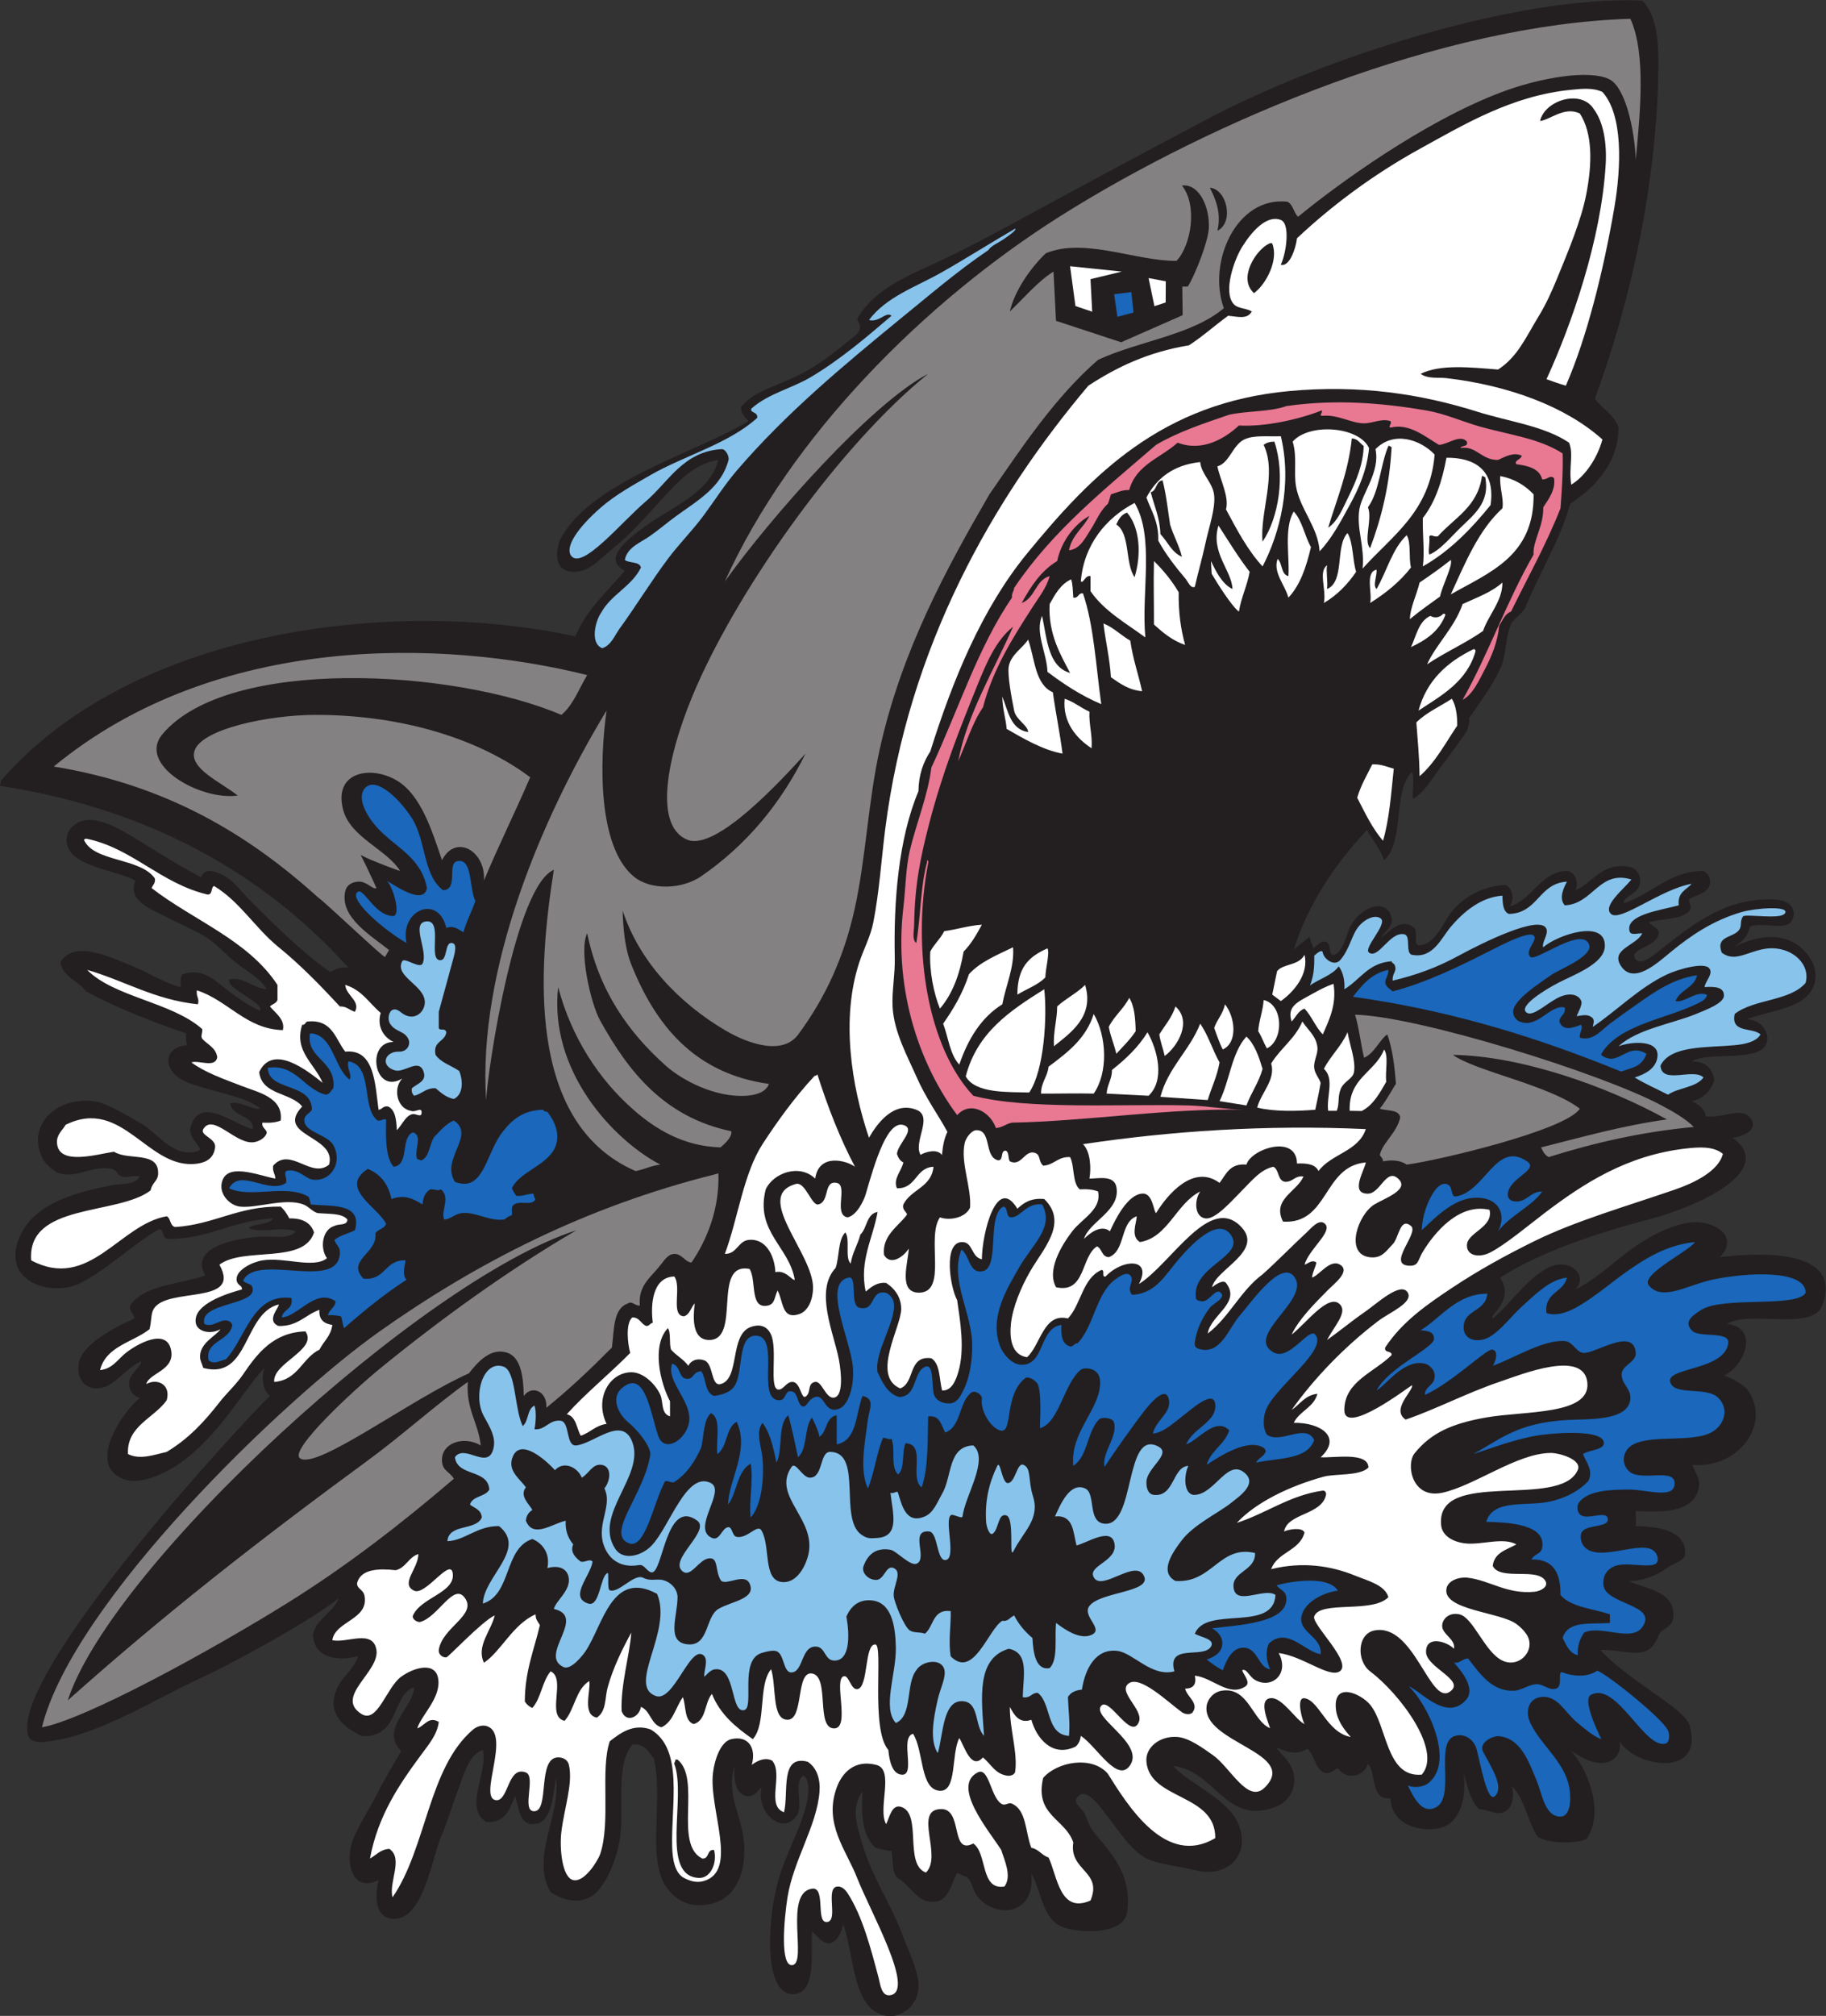
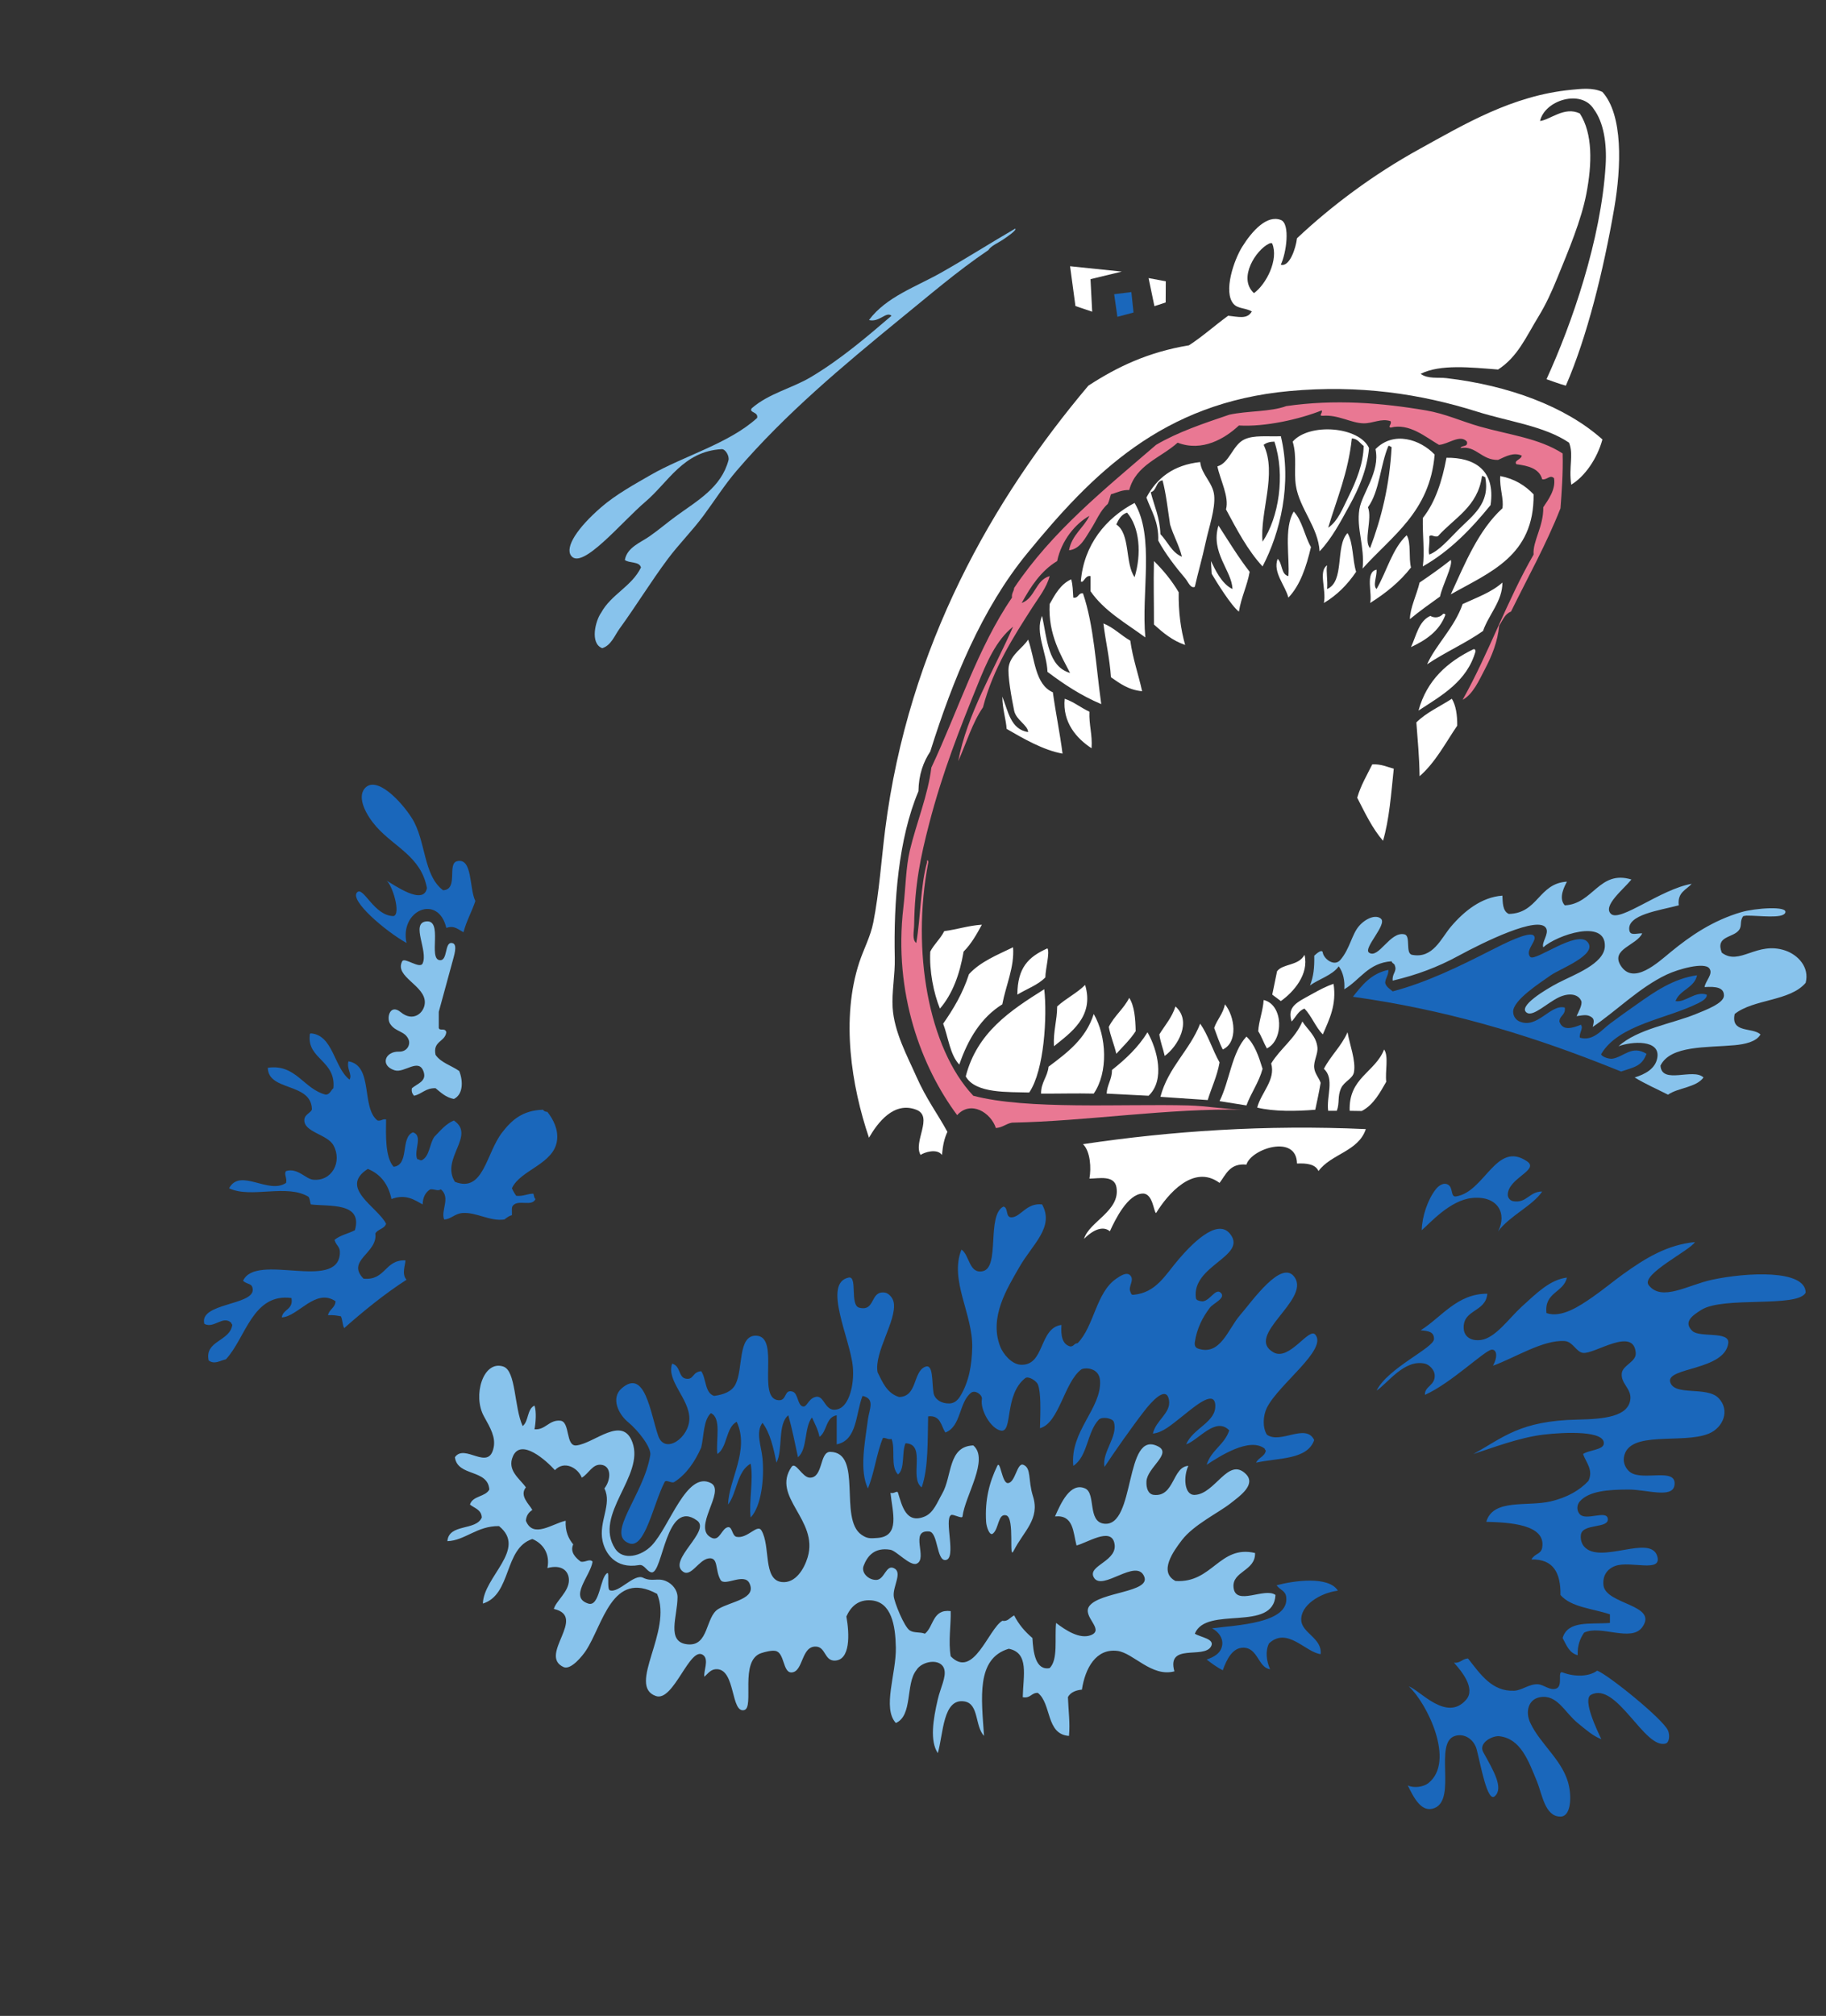
<svg xmlns="http://www.w3.org/2000/svg" viewBox="0 0 739.627 816.213" height="816.213" width="739.627" xml:space="preserve" id="svg2" version="1.1">
  <rect x="0" y="0" width="739.627" height="816.213" fill="#333333" stroke="none" />
  <defs id="defs6" />
  <g transform="matrix(1.333,0,0,-1.333,0,816.213)" id="g10">
    <g transform="scale(0.1)" id="g12">
-       <path id="path14" style="fill:#231f20;fill-opacity:1;fill-rule:evenodd;stroke:none" d="m 5537.49,2158.5 c -29.69,-80.16 -220.35,-13.85 -289.23,-56.43 102.97,-13.89 47.62,-133.46 -9.79,-156.86 27,-8.94 49.12,-22.77 68.61,-39.21 81.17,-106.49 -25.62,-244.69 -163.39,-232.04 1.58,-16.13 21.17,-37.28 19.61,-58.82 -7.07,-96.94 -135.42,-83.17 -192.81,-81.68 -0.49,-10.08 2.65,-25.37 0,-45.76 75.86,-1.47 150.53,-15.08 150.33,-81.7 -0.08,-24.85 -31.19,-28.25 -55.55,-45.75 -30.88,-22.18 -73.84,-40.39 -117.65,-39.21 54.59,-23.83 133.2,-30.32 137.26,-98.05 2.83,-47.56 -35.83,-41.31 -45.99,-69.03 -29.91,-81.64 -94.3,-40.5 -176.25,-42.07 78.25,-88.43 256.52,-178.16 271.25,-228.745 47.16,-162.071 -165.42,-128.555 -212.41,-49.024 5.62,-31.308 -10.53,-54.375 -32.69,-62.09 -45.12,-15.722 -92.9,20.02 -114.38,32.676 48.99,-53.965 103.5,-187.207 45.77,-267.969 -38.33,-15.117 -113.66,-12.383 -147.07,6.524 -31.56,45.781 -38.98,115.703 -78.42,153.593 7.67,-36.054 -0.76,-68.613 -26.14,-78.417 -24.21,-9.336 -46.14,8.808 -75.17,9.804 -24.84,26.348 -34.5,67.891 -45.75,107.832 9.03,-72.344 -10.06,-155.937 -78.43,-166.66 -75.34,-11.816 -142.75,23.711 -143.79,91.504 -63.19,-5.449 -41.28,74.18 -68.63,104.57 -13.58,-40.312 -67.35,-49.629 -91.5,-13.066 -12.87,-5.645 -25.78,-20.039 -42.48,-13.067 -26.53,11.055 -28.34,52.266 -49.02,71.895 -40.31,-22.578 -67.98,-5.508 -96.26,3.672 26.58,-31.719 64.13,-61.484 53.78,-114.785 -5.8,-29.883 -25.69,-54.004 -55.56,-65.371 -152.26,-57.911 -182.56,110.82 -310.46,124.199 45.49,-53.086 168.2,-99.258 199.35,-179.746 35.49,-91.68 -35.91,-160.684 -130.71,-137.246 -47.94,11.836 -90.85,15.507 -133.99,29.414 -56.77,18.281 -99.75,91.093 -133.98,133.965 -21.57,27.031 -67.38,97.851 -94.77,55.566 -10.61,-16.387 19.09,-30.508 26.14,-49.023 13.36,-35 15.78,-41.348 35.95,-65.352 51.35,-61.133 106.94,-124.766 91.5,-232.012 -10.12,-70.351 -147.41,-62.519 -192.81,-45.761 -65.42,24.16 -64.38,103.125 -98.03,163.398 13.34,-130.742 -115.11,-137.715 -166.66,-65.352 -14.11,19.766 -14.41,53.516 -39.22,58.809 -10.21,2.188 -18.29,13.965 -22.87,3.281 -17.07,-39.824 -27.58,-77.383 -62.09,-81.699 -54.26,-6.816 -72.72,45.117 -111.12,68.613 -23.79,14.571 -17.33,54.571 -22.87,84.961 -17.94,2.344 -28.64,4.434 -49.02,9.805 -38.71,37.91 -43.91,92.734 -39.21,169.941 -37.79,-45.351 -14.64,-111.464 0,-160.136 32.13,-106.817 88.39,-182.793 124.17,-281.036 18.22,-49.98 49.57,-109.218 45.76,-156.855 -4.62,-57.656 -63.61,-101.172 -120.92,-75.176 -79.71,36.191 -76.33,186.114 -107.83,271.25 -6.11,-27.656 -16.39,-51.152 -42.5,-58.828 -26.12,3.281 -34.95,23.867 -52.28,35.957 -2.31,-76.445 11.3,-186.269 -55.55,-189.551 -62.39,-3.047 -73.43,100.411 -71.89,166.68 1.88,81.133 15.74,159.844 39.21,222.207 24.63,65.469 56.78,125.664 71.89,189.531 4.9,20.703 12.41,74.278 -9.8,84.981 -28.83,-14.766 -2.92,-84.219 -16.33,-114.395 -39.38,-72.773 -127.81,-2.832 -111.12,78.438 -6.75,-3.125 -19.15,-28.711 -42.48,-26.133 -38.18,4.961 -42.43,55.352 -39.22,91.504 -27.66,-88.75 25.47,-153.008 29.41,-241.836 4.81,-108.145 -44.83,-190.352 -153.58,-179.727 -43.27,4.219 -86.96,43.809 -101.32,91.504 -30.46,101.231 6.56,235.586 -19.6,352.93 -16.66,19.277 -25.99,45.898 -65.36,42.48 -50.55,-60.351 -26.12,-182.851 -35.94,-271.25 -7.48,-67.246 -37.64,-141.132 -71.9,-176.445 -37.58,-38.769 -97.04,-30.898 -140.52,0 -62.47,102.734 31.23,229.727 16.34,346.387 -10.37,-58.906 -13.38,-142.403 -71.89,-140.528 -38.94,1.27 -39.9,47.227 -52.29,84.981 -17.11,-38.457 -28.44,-82.676 -88.23,-78.438 -68.44,45.625 6.11,147.227 -9.81,218.946 -43.62,-15.762 -57.35,-73.653 -75.16,-120.899 -17.01,-45.156 -31.53,-95.254 -52.29,-143.808 -27.89,-65.235 -53.98,-254.942 -147.06,-248.34 -50.26,3.555 -55.76,62.949 -42.48,117.637 -76.25,-39.414 -104.6,48.339 -78.42,120.918 14.51,40.234 47.78,89.296 71.89,137.246 26.55,52.812 57.14,100.957 75.16,133.984 -66.29,66.816 38.18,133.047 39.21,192.813 -48.08,-12.149 -52.3,-95.606 -91.5,-127.461 -16.6,-12.813 -35.57,-23.243 -68.62,-19.59 -39.1,20.801 -77.27,42.539 -84.96,94.765 2.26,75.376 56.75,93.306 75.15,147.056 -68.36,-17.04 -134.511,-1.9 -137.241,65.35 11.254,51.91 60.871,65.49 78.421,111.11 C 944.68,1200.9 719.184,1076.74 604.566,1023.65 471.547,962.051 314.039,862.227 169.934,837.383 143.313,832.793 93.344,821.23 84.961,853.73 35.707,1044.61 733.895,1800.55 820.242,1883.13 c -23.531,16.3 -25.844,61.67 -16.336,84.96 -50.097,-48.32 -125.64,-184.79 -231.351,-270.12 -59.309,-47.85 -144.805,-89.36 -200.016,-66.49 -112.242,46.51 8.668,213.52 52.285,245.1 -22.469,6.96 -33.207,26.27 -32.676,45.74 0.821,29.81 41.563,52.21 35.95,65.38 -35.571,-14.69 -64.68,-53.97 -98.039,-71.9 -49.539,-26.64 -98.746,2.68 -91.5,62.09 7.957,65.27 118.761,116.9 169.925,140.53 -0.957,16.44 -16.336,18.51 -13.07,39.22 42.774,63.96 149.969,63.51 228.758,91.48 -48.332,80.08 75.672,111.99 166.664,117.64 41.684,2.6 86.531,-9.47 107.836,16.35 -41.707,16.44 -104.168,-8.07 -143.785,9.8 19.488,15.37 61.242,8.48 75.164,29.41 -120.488,-4.94 -202.563,-65.19 -320.254,-62.09 -17.645,0.88 -9.996,27.06 -26.145,29.42 -76.75,-43.4 -158.773,-123.09 -238.558,-163.4 -83.051,-41.95 -228.059,-1.89 -193.168,118.14 33.684,115.92 161.039,154.36 291.203,179.24 27.113,5.18 65.676,-0.95 81.695,26.14 -26.801,3.67 -39.426,-5.32 -55.547,0 -13.773,4.55 -13.418,19.45 -29.418,22.89 -59.031,12.63 -106.589,-30.55 -160.125,-13.09 -14.347,4.69 -39.953,25.63 -49.019,42.5 -51.863,96.48 34.855,189.43 150.324,176.47 5.047,-0.57 14.922,-1.82 19.609,-3.29 40.829,-12.81 84.52,-40.07 124.176,-62.09 57.149,-31.71 98.34,-107.09 175.203,-87.11 27.461,7.13 -32.464,36.35 -20.601,75.32 29.168,95.86 132.347,5.21 188.535,-7.82 5.73,41.92 -63.211,36.84 -68.629,78.44 30.023,8.91 65.434,-21.38 91.504,-16.33 -43.281,38.99 -154.895,51.8 -225.484,81.68 -69.399,29.4 -74.872,104.93 3.265,111.12 -3.91,9.16 -3.597,22.54 -3.265,35.93 -107.301,36.51 -210.207,77.39 -303.922,127.46 -23.149,32.41 -68.754,42.36 -78.426,88.23 42.254,68.78 146.758,18.01 215.684,-9.79 55.925,-22.57 103.808,-54.97 150.32,-65.37 0.324,14.93 -2.645,33.15 6.539,39.22 64.449,20.58 99.18,-21.43 140.523,-52.29 32.098,-23.96 61.078,-44.72 94.766,-58.82 3.734,17.25 -25.41,31.01 -45.754,45.76 -19.852,14.37 -50.164,29 -49.012,49.01 45.254,10.15 71.368,-26.48 114.375,-29.42 -19.73,33.73 -58.824,53.05 -94.769,81.7 -31.086,24.78 -61.184,60.67 -98.043,81.7 -32.059,18.29 -71.442,34.76 -111.11,55.56 -43.011,22.54 -122.093,49.18 -94.769,111.11 -53.844,27.76 -142.43,37.01 -186.27,75.16 -50.019,43.52 -13.89,118.94 62.094,107.84 55.121,-8.05 115.121,-50.15 166.66,-81.7 56.36,-34.49 110.317,-67.02 156.86,-91.5 11.289,36.13 59.054,12.76 78.429,0 25.286,-16.65 47.973,-47.97 75.164,-75.16 72.536,-72.53 162.063,-159.91 238.559,-212.41 15.22,7.64 28.87,16.87 55.55,13.07 C 805.699,3465.65 455.039,3666.89 0,3736.02 l 3.266,16.34 C 402.227,4211.63 1193.75,4310.04 1748.34,4190.27 c 34.41,82.13 96.87,136.21 150.32,199.34 -76.66,38.62 25.5,108.06 65.36,137.25 80.21,58.76 191.25,97.52 218.94,199.34 -75.72,-11.62 -126.37,-69.91 -173.19,-120.91 -47.96,-52.24 -95.7,-107.65 -150.33,-150.33 -37.94,-29.63 -78.14,-83.21 -137.25,-65.35 -39.08,11.8 -33.46,70.37 -16.34,101.3 94.26,170.38 409.13,257.41 568.62,352.93 -9.8,11.99 -22.79,20.79 -22.88,42.49 38,50.98 118.73,66.23 189.54,104.57 46.74,25.31 89.92,57.59 130.72,91.51 33.03,27.45 53.73,32.88 32.67,71.89 52.57,92.09 154.76,131.04 245.1,173.2 93.24,43.51 187.77,94.98 277.77,143.79 181.66,98.51 365.91,197.84 549,294.1 342.64,180.15 925.51,370.95 1313.71,356.21 40.64,-39.86 49.21,-112.51 49.02,-186.27 -0.94,-368.49 -88.07,-739.63 -192.81,-1022.86 21.66,-31.72 59.08,-47.68 71.89,-88.23 -0.58,-77.08 -35.79,-131.4 -75.15,-173.2 -21.82,-23.17 -49.81,-42.16 -71.91,-58.82 -33.53,-117.88 -93.95,-208.86 -137.25,-316.99 -9.89,-17.48 -34.01,-29.73 -42.47,-49.02 -18.23,-41.49 -13.24,-92.13 -32.68,-133.99 -25.43,-54.73 -63.25,-104.57 -94.78,-150.32 2.32,-17.56 -3.71,-26.77 -6.53,-39.21 -23.89,-34.96 -51.43,-72.62 -78.43,-107.85 -27.52,-35.91 -50.07,-78.42 -84.97,-98.03 -4.27,15.88 5.79,61.21 -3.27,81.7 -60.11,-57.53 -21.49,-213.79 -84.96,-267.97 -12.64,35.29 -34.45,61.4 -52.29,91.5 -93.81,-101.17 -174.44,-215.52 -222.21,-362.74 l 47.59,37.94 11.81,-34.24 c 14.98,11.7 23.76,23.42 38.64,19.18 16.73,-4.78 7.14,-37.78 19.61,-39.22 22.41,-2.6 38.62,42.56 46.66,67.75 23.32,73.13 118.28,113.36 133.06,43.36 5.27,-24.93 -20.68,-40.31 -32.67,-58.82 25.31,16.88 62.51,62.93 101.3,29.41 11.95,-10.32 -2.95,-50.55 13.07,-52.28 32.9,-3.59 61.6,36.9 82.68,74.47 32.97,58.77 98.83,104.03 182.03,108.53 21.35,-12.08 27.79,-40.68 13.07,-65.36 70.32,22.28 90.44,101.36 169.92,107.84 22.5,1.83 42,-29.29 29.42,-58.82 54.01,23.34 78.53,83.64 160.13,71.89 26.6,-3.83 37.78,-25.93 35.94,-49.02 -2.75,-34.73 -55.44,-43.18 -49.02,-62.09 84.15,26.97 134.42,94.3 235.3,98.04 16.62,0.61 29.22,-20.28 26.14,-39.22 -4.44,-27.39 -39,-32.89 -62.09,-45.75 -6.01,-8.44 10.3,-23.71 0,-35.94 -24.36,-28.91 -84.53,-22.23 -124.18,-35.95 17.48,-15.03 35.43,-19.48 29.24,-38.8 -11.43,-35.61 -83.5,-41.75 -72.13,-67.73 9.76,-22.32 37.67,-8.12 59.23,8.49 83.41,64.27 186.7,157.47 316.98,166.67 37.46,2.64 105.11,9.11 107.85,-42.49 -5.89,-65.51 -88.25,-18.59 -133.99,-39.21 -6.11,-32.02 -26.92,-49.33 -52.29,-62.09 46.26,20.45 98.39,40.81 156.86,26.14 61.13,-15.34 119.52,-89.42 84.97,-153.6 -32.75,-60.83 -127.26,-63.44 -199.35,-91.49 42.35,0.71 69.23,-37.01 62.1,-68.63 -14.53,-64.41 -178.48,-27.22 -228.75,-58.83 42,-0.47 64.45,-20.48 68.62,-58.82 -12.18,-31.37 -32.25,-54.89 -68.62,-62.07 20.53,-8.89 42.17,-26.33 42.48,-45.77 48.05,-7.95 106.73,28.69 133.98,-3.26 32.25,-37.83 -23.59,-59.92 -52.29,-62.09 133.22,-96.46 -94.78,-206.46 -254.89,-248.36 -164.11,-42.95 -334.12,-100.95 -450.97,-176.48 21.76,-35.96 15.62,-62.6 -3.27,-91.49 -8.34,-12.77 -24.27,-24.37 -19.61,-32.67 48.57,36.35 124.04,151.48 196.07,163.38 46.73,7.73 91.83,-33.71 55.56,-75.16 54.15,26.49 100.03,68.89 150.32,107.83 67.4,52.23 174.94,114.3 251.63,91.51 65.28,-19.4 74.4,-65.37 35.95,-101.31 93.97,10.78 379.36,35.51 312.1,-146.17 v 0" />
      <path id="path16" style="fill:#ffffff;fill-opacity:1;fill-rule:evenodd;stroke:none" d="m 4758.07,4951.68 c -20.51,5.62 -39.31,12.98 -58.81,19.61 76.65,166.97 165.99,423.69 179.74,650.32 4.02,66.35 -6.23,130.33 -35.95,169.93 -38.02,61.62 -149.1,27.49 -163.4,-35.95 30.65,3.36 73.87,45.34 120.91,22.88 39.21,-60.89 37.77,-151.67 19.62,-245.09 -15.46,-79.48 -53.38,-169.75 -88.25,-254.9 -16.41,-40.12 -33.92,-78.99 -55.54,-114.38 -40.35,-66.01 -64.31,-124.45 -124.18,-163.39 -83.45,6.48 -175.75,16.77 -235.31,-13.08 21.64,-16.12 53.08,-10.09 78.44,-13.08 188.18,-22.05 361.86,-85.83 473.85,-186.26 -16.06,-59.1 -54.42,-113.32 -94.78,-137.25 -8.04,54.34 7.85,90.6 -6.53,127.45 -75.9,51.12 -180.79,63.22 -281.03,94.77 -169.83,53.42 -355.58,81.68 -568.63,62.09 -387.24,-35.62 -599.59,-251.93 -797.37,-493.46 -137.5,-167.93 -225.58,-383.56 -294.1,-601.29 -20.74,-31.56 -35.11,-69.47 -35.95,-120.92 -60.9,-144.49 -75.67,-335.72 -71.9,-506.52 1.11,-50.2 -9.44,-103.89 -6.54,-150.33 4.7,-74.98 44.64,-147.44 71.9,-209.14 30.64,-69.35 64.95,-113.81 94.53,-168.46 -10.01,-21.58 -13.77,-41.5 -16.52,-70.33 -14.77,21.14 -54.56,7.89 -64.93,0.24 -23.66,39.84 40.22,116.6 -13.08,137.24 -68.3,26.45 -117.76,-39.96 -143.79,-84.96 -53.46,157.7 -85.63,361.86 -29.41,532.66 13.07,39.7 34.06,78.21 42.49,120.92 18.23,92.38 24.35,189.06 35.94,281.04 70.65,560.48 329.42,1008.04 617.64,1349.64 87.75,57.13 181.42,102.01 305.72,122.59 41.06,26.47 79.88,61.52 119.1,89.83 32.01,-3.27 57.87,-11.54 71.9,13.07 -19.49,11.15 -42.42,7.78 -55.56,22.88 -32.07,36.86 1.38,133.41 26.14,173.2 30.76,49.39 75.64,98.07 117.65,81.69 29.16,-11.37 16.59,-101.26 -0.26,-135.82 26.12,-8.23 45.64,48.93 49.29,80.27 104.78,98.58 231.6,193.57 372.53,271.24 136.39,75.15 281.53,162.39 460.77,179.73 29.51,2.86 65.06,7.47 94.78,-6.54 62.83,-69.65 57.67,-226.94 35.95,-352.93 -32.83,-190.36 -83.26,-393.21 -147.07,-539.21 z m -901.94,431.37 c -39.23,-18.46 -95.75,-104.91 -45.75,-150.32 37.33,27.09 75.48,101.66 55.56,150.32 -1.23,3.02 -6.85,1.39 -9.81,0 v 0" />
      <path id="path18" style="fill:#ffffff;fill-opacity:1;fill-rule:evenodd;stroke:none" d="m 3251.57,5314.43 157.18,-16.25 -95.09,-22.97 5.12,-98.87 -50.87,17.17 -16.34,120.92 v 0" />
      <path id="path20" style="fill:#ffffff;fill-opacity:1;fill-rule:evenodd;stroke:none" d="m 3490.14,5278.48 52.28,-9.8 -0.34,-64.23 -34.19,-11.27 -17.75,85.3 v 0" />
      <path id="path22" style="fill:#1a67bb;fill-opacity:1;fill-rule:evenodd;stroke:none" d="m 3437.84,5236 6.55,-62.1 -49.03,-13.07 -9.8,68.63 52.28,6.54 v 0" />
      <path id="path24" style="fill:#88c3ec;fill-opacity:1;fill-rule:evenodd;stroke:none" d="m 1336.58,3206.62 c 24.39,-1.95 13.91,54.53 35.94,52.28 11.29,-1.15 14.86,-11.68 5.57,-45.07 l -44.79,-164.06 c 0,-16.35 0,-32.68 0,-49.03 3.13,-10.56 19.4,2.01 22.88,-13.06 -3.95,-29.83 -41.58,-25.96 -32.68,-68.64 16.37,-23.94 48.29,-32.32 71.9,-49.02 12.3,-30.41 12.24,-71.21 -16.34,-84.96 -24.62,4.8 -39.27,19.55 -55.56,32.69 -30.44,1.02 -41.12,-17.71 -65.36,-22.89 -4.33,5.47 -8.65,10.96 -6.53,22.89 16.85,14.2 44.8,20.92 35.94,49.01 -14.23,45.17 -58.47,-3.99 -88.29,5.39 -45.11,14.18 -29.62,57.97 13.14,56.7 25.18,-0.74 35.02,21.5 29.41,35.95 -10.81,27.82 -40.15,22.66 -56.65,49.01 -11.52,18.4 0.43,61.51 32.64,34.86 37.4,-30.94 70.91,-2.69 73.02,27.23 3.82,53.96 -93.71,79.76 -68.62,127.46 7.02,13.35 53.68,-24.96 62.09,-6.54 17.35,38.03 -36.2,121.14 9.8,127.44 53.97,7.4 5.71,-114.71 42.49,-117.64 v 0" />
-       <path id="path26" style="fill:#ffffff;fill-opacity:1;fill-rule:evenodd;stroke:none" d="m 2483.61,2860.21 c 31.85,-99.94 68.74,-194.86 114.38,-281.03 -26.89,19.86 -109.84,41.54 -120.92,-35.94 -48.11,46.29 -127.4,16.88 -150.32,-32.67 -32.66,-128.66 71.52,-173.79 88.23,-274.52 -6.46,-4.7 -27.32,31 -58.82,22.88 -2.86,56.23 -32.9,103.8 -81.69,98.04 -31.68,-3.75 -35.15,-43.01 -71.9,-42.5 40.36,108.89 56.03,242.44 114.38,333.34 47.72,73.19 98.72,143.11 156.86,205.88 2.64,2.81 8.95,1.94 9.8,6.52 v 0" />
      <path id="path28" style="fill:#88c3ec;fill-opacity:1;fill-rule:evenodd;stroke:none" d="m 1830.04,4154.31 c -38.36,14.48 -20.56,84.01 -3.28,107.84 30.39,55.68 92.67,79.46 120.92,137.26 -4.73,19.23 -35.7,12.23 -49.02,22.88 7.08,38.5 47.24,52.4 75.16,71.89 27.64,19.3 54.27,42.14 81.7,62.09 63.91,46.49 136.02,86.27 158.04,168.83 3.31,12.38 -8.99,34.48 -20.79,33.78 -117.4,-6.97 -161.53,-100.36 -232.02,-160.13 -70.91,-60.12 -192.56,-209.07 -225.48,-163.39 -18.64,25.84 18.42,83.68 91.49,147.05 44.31,38.43 101.67,70.01 150.33,98.04 99.83,57.5 238.19,95.42 323.52,173.2 4.66,19.09 -26.19,15.51 -16.34,29.41 52.41,45.57 121.68,60.19 179.73,94.77 90,53.61 169.01,121.12 245.1,186.27 -16.94,14.16 -36.6,-20.99 -68.63,-13.07 52.58,70.51 142.43,100.56 218.96,143.79 77.3,43.67 151.61,91.16 225.47,133.98 5.71,-4.39 -23.52,-24.15 -35.94,-32.67 -15.9,-10.93 -37.37,-19.38 -45.75,-32.69 -94.87,-64.16 -180.15,-137.92 -267.97,-209.14 -174.63,-143.04 -348.44,-287.8 -496.72,-460.78 -36.95,-43.11 -66.52,-90.34 -101.31,-137.25 -33.4,-45.06 -74.54,-86.19 -107.84,-130.72 -51.81,-69.3 -96.32,-142.59 -147.06,-212.41 -14.81,-20.41 -24.93,-50 -52.27,-58.83 v 0" />
      <path id="path30" style="fill:#e97893;fill-opacity:1;fill-rule:evenodd;stroke:none" d="m 2816.94,3504 c -1.34,11.78 5.97,4.48 3.27,-3.27 -50.41,-265.05 0.38,-560.01 137.25,-705.87 163.55,-43.26 453.63,-24.22 653.58,-29.41 55.9,-1.45 116.39,-12.32 169.94,-13.07 -230.96,5.28 -475.26,-34.74 -705.88,-39.22 -18.5,-3.28 -28.57,-15 -49.01,-16.32 -14.61,45.74 -75.43,85.5 -117.64,39.21 -108.2,145.43 -193.96,370.07 -163.41,630.7 6.74,57.39 7.54,122.79 19.61,173.2 20.07,83.78 55.44,168.89 65.36,251.63 81.1,172.71 141.68,365.93 245.09,516.33 -1.73,13.71 5.71,18.25 6.54,29.41 115.76,172.9 276.43,300.91 431.37,434.63 65.77,38.8 144.14,65.01 222.22,91.5 54.36,12.09 124.59,8.3 173.19,26.14 147.58,21.34 289.21,10.07 424.83,-13.07 58.78,-10.02 107.9,-33.25 163.4,-49.02 89.03,-25.29 180,-35.26 251.62,-81.7 1.75,-58.37 -3.25,-123.78 -6.53,-166.66 -43.77,-110.91 -99.4,-209.94 -150.32,-313.71 -19.15,-7 -25.31,-26.99 -35.95,-42.49 -4.31,-48.31 -22.61,-92.74 -42.48,-130.72 -19.23,-36.72 -36.98,-77.81 -68.63,-94.76 78.77,140.18 135.44,302.44 215.69,441.16 -3.19,41.14 30.54,84.79 29.4,143.79 15.46,23.36 38.58,54.17 32.68,88.23 -12.18,11.97 -21.73,-6.42 -35.95,-3.26 -8.82,32.58 -41.87,40.91 -78.43,45.75 -8.54,11.75 15.1,13.89 16.35,26.14 -24.6,10.51 -46.46,-1.17 -71.89,-13.07 -50.65,-1.33 -66.82,44.56 -114.39,35.95 3.59,9.48 24.04,2.1 19.61,19.6 -20.55,23.64 -57.74,-8.73 -84.97,-9.8 -40.02,23.23 -90.35,67.09 -147.05,52.29 -8.91,3.01 4.57,10.21 0,19.6 -28.07,9.44 -53.47,-6.87 -81.7,-6.53 -38.24,0.46 -77.29,26.88 -124.18,22.88 -14.43,-0.48 0.31,8 -3.26,16.33 -68.3,-27.11 -172.94,-50.59 -251.64,-45.75 -42.97,-40.23 -111.82,-80.77 -186.27,-52.28 -50.93,-46.03 -126.77,-67.13 -147.05,-143.79 -21.99,0.66 -33.95,-6.69 -55.56,-13.07 -3.32,-9.75 -5.24,-20.91 -9.8,-29.41 -23.47,-20.51 -34.59,-51.26 -52.29,-78.43 -15.2,-23.35 -31.19,-58.73 -65.36,-62.09 8.78,46.77 43.87,67.24 62.09,104.57 -42.05,-23.32 -84.98,-74.05 -98.03,-137.25 -48.88,-29.56 -80.04,-76.83 -107.85,-127.45 40.88,14.68 41.68,69.43 84.97,81.7 -8.95,-34.55 -32.92,-64.66 -52.29,-94.77 -56.77,-88.29 -119.55,-185.46 -150.31,-303.92 -32.48,-47.06 -50.53,-108.52 -75.18,-163.4 26.52,142.27 108.89,276.65 166.67,408.49 -52.2,-41.92 -80.71,-109.54 -107.84,-176.46 -54.14,-133.55 -106.17,-264.2 -147.05,-421.57 -26.49,-101.93 -44.02,-186.25 -45.75,-307.18 -0.3,-20.58 -6.97,-45.72 6.53,-55.56 13.51,79.08 12.51,172.68 32.68,245.1 v 0" />
      <path id="path32" style="fill:#ffffff;fill-opacity:1;fill-rule:evenodd;stroke:none" d="m 3392.51,2516.89 c -6.61,37.88 -54.14,26.35 -82.12,26.35 5.8,31.92 3.01,82.81 -19.6,104.57 265.56,39.69 555.35,59.71 859.46,45.74 -22.37,-68.04 -105.65,-75.17 -143.79,-127.44 -9.01,20.41 -34.47,24.36 -65.35,22.87 -1.25,90.71 -139.93,44.52 -153.6,-3.26 -50.58,4.83 -61.9,-29.59 -81.7,-55.56 -79.27,58.41 -158.12,-34.83 -192.8,-91.49 -7.35,1.37 -9.18,60.28 -40.84,59.14 -45.39,-1.6 -82.99,-78.02 -99.68,-114.7 -14.07,12.52 -40.76,14.57 -78.44,-22.88 15.2,52.35 111,84.91 98.46,156.66 v 0" />
-       <path id="path34" style="fill:#848182;fill-opacity:1;fill-rule:evenodd;stroke:none" d="m 1143.77,3425.57 c -10.92,-5.83 -29.31,21.52 -55.56,19.61 -19.53,-1.43 -35.06,-10.48 -39.21,-29.41 -17.66,-80.36 81.83,-135.98 133.11,-178.51 l -12.2,-20.84 c -5.89,-1.53 -179.613,164.42 -205.879,183.01 -209.601,189.08 -457.761,339.61 -800.636,395.41 495.296,408.3 1187.465,385.95 1620.885,277.78 -25.13,-41.32 -42.21,-90.69 -78.43,-120.91 -327.75,139.95 -1014.42,177.54 -1212.397,-58.83 -77.035,-91.97 113.328,-201.86 228.754,-186.27 -49.219,40.11 -149.883,82.47 -130.719,137.26 22.899,65.44 225.051,107.58 366.008,107.84 268.534,0.48 502.414,-75.74 653.584,-189.54 -45.58,-105.84 -95.98,-206.86 -140.52,-313.72 5.84,89.49 -85.55,143.23 -127.45,62.09 -30.11,87.46 -62.98,197.39 -137.25,241.82 -77.33,46.27 -193.25,28.19 -163.4,-88.23 21.68,-84.51 132.86,-120.84 173.2,-186.27 2.29,-1.97 -92.02,32.6 -119.74,48.39 15.53,-29.96 39.38,-80.69 47.85,-100.68 z m 957.5,-1137.23 c -19.37,1.07 -29.14,26.86 -52.29,26.13 -20.19,-0.6 -30.5,-20.02 -49.02,-42.48 -23.76,-28.81 -61.77,-56.56 -55.55,-114.35 -14.88,-1.39 -24.28,15 -35.95,6.52 -45.82,-15.18 -42.08,-79.92 -49.02,-133.98 -63.45,-64.01 -128.76,-126.14 -199.34,-183.01 3.88,48.2 -42.34,71.15 -68.62,35.96 -0.87,58.84 -9.17,116.73 -49.03,130.7 -51.2,17.95 -91.16,-28.2 -117.64,-62.09 -177.92,-79.14 -461.876,-293.67 -513.064,-258.17 -35.367,24.56 165.154,209.4 245.094,274.52 182.96,149 386.37,296.44 594.76,418.28 C 1284.31,2236.54 338.461,1367.93 205.879,958.301 c 297.66,265.759 588.894,492.169 911.751,728.749 103.08,75.53 205.96,168.75 303.91,238.56 -5.98,-83.34 31.78,-122.91 39.22,-192.82 -52.25,30.92 -121.87,7.25 -117.65,-49.02 2.14,-28.57 22.44,-29.65 35.95,-52.29 C 1221.28,1496.25 1053.15,1366.19 875.797,1255.68 639.613,1108.52 257.758,899.961 127.445,876.602 c 93.36,379.008 731.774,994.548 1026.125,1202.578 291.04,205.72 622.39,378.14 1019.59,477.13 4.75,1.19 6.03,1.46 9.8,3.26 3.81,-108.38 -34.86,-202.6 -81.69,-271.23 z m 3045.69,411.76 c -162.31,-15.24 -305.96,-49.14 -441.17,-91.51 -11.41,6.02 -17.72,17.13 -22.88,29.42 124.55,31.21 245.57,65.97 382.36,84.96 -182.4,101.01 -442.98,192.95 -650.32,196.07 67.65,-49.43 291.21,-91.5 385.61,-163.38 -41.93,-66.09 -435.58,-158.43 -526.13,-169.94 -17.24,12.66 -44.93,15.41 -71.9,9.81 0.15,9.94 -6.89,12.71 -9.8,19.61 8.31,37.61 52.52,67.16 62.08,114.37 -4.64,24.75 -40.35,18.46 -62.08,26.15 19.46,23.19 43.4,68.56 49.02,75.14 -4.14,54.71 -10.6,107.07 -26.14,150.33 -23.09,-15.25 -39.16,-57.67 -70.81,-70.82 -9.42,40.69 -15.51,92.31 -27.24,130.69 189.52,-3.87 750.6,-178.38 931.37,-275.55 34.53,-18.56 71.09,-38.83 98.03,-65.35 z m -192.81,3365.95 c 48.62,-105.97 28.97,-293.55 16.34,-428.1 -3.5,91.25 -31.28,220.34 -80.61,244.65 -60,29.55 -208.88,5.54 -329.29,-40.16 -238.05,-90.33 -499.36,-281.73 -616.21,-377.69 -13.64,12.51 -14.9,37.39 -32.69,45.75 -154.46,16.61 -243.53,-183.27 -192.81,-323.52 -97.58,-82.15 -259.68,-99.8 -382.35,-156.87 -131.51,-114.66 -229.38,-262.98 -330.05,-408.48 -130.7,-225.85 -266.93,-474.35 -333.33,-774.5 -35.22,-159.18 -41.94,-328.17 -75.16,-480.38 -33.07,-151.55 -90.03,-273.45 -169.93,-382.36 -47.76,-70.8 -157.37,-30.58 -225.49,9.81 -140.41,83.3 -259.8,208.45 -310.45,362.75 1.01,-49.12 6.24,-113.69 26.15,-163.4 72.63,-181.4 189.67,-331.01 418.29,-362.75 -9.14,-26.17 -42.26,-34.14 -68.63,-35.94 -93.05,-6.32 -194.31,46.08 -245.09,91.51 -112.52,100.66 -201.96,225.05 -238.56,401.95 -25.91,-52.82 10.55,-212.8 39.22,-264.71 86.73,-157.01 195.99,-294.2 398.68,-336.58 2.95,-17.83 -19.07,-37.07 -32.68,-49.02 -113.89,3.34 -198.72,56.5 -264.7,114.37 -104.29,91.47 -188.49,219.22 -228.75,372.54 -28.67,-254.12 166.98,-464.29 310.44,-539.2 -28.2,-3.38 -48.63,-14.55 -75.15,-19.61 -336.9,146.78 -294.19,625.07 -248.37,915.02 -116.16,-48.64 -200.09,-598.67 -205.87,-699.33 -25.28,394.43 164.42,850.52 366,1182.98 -22.15,-159.55 -25.74,-412.39 81.7,-503.26 51.33,-43.4 147.33,-40.29 205.88,0 135.66,93.37 241.02,218.66 316.99,372.54 -71.96,-79.14 -272.1,-298.01 -359.48,-261.43 -110.36,46.2 -53.31,279.92 28.79,466.53 135.88,308.84 437.02,733.34 703.23,948.47 -174.77,-91.11 -483.1,-441.48 -617.64,-630.7 199.79,442.08 608.7,850.29 1016.32,1107.82 469.72,296.75 1163.58,584.27 1735.26,601.3 z M 3673.13,5428.8 c 3.85,62.3 -28.09,137.6 -81.7,130.72 47.87,-58.78 28.77,-180.98 -16.34,-228.76 -122.82,-1.17 -279.59,71.58 -396.88,23.22 -45.57,-42.82 -95.19,-113.7 -109.64,-176.81 43.97,42.1 86.22,92.26 132.64,121.01 l 7.65,-149.54 197.88,-65.13 186.97,82.29 -1.16,86.72 16.92,0.32 c 22.6,36.37 61.13,135.13 63.66,175.96 z m 26.15,-6.53 c 50.66,24.39 30.04,125.88 -22.89,130.71 15.36,-31.32 36.29,-75.44 22.89,-130.71 v 0" />
      <path id="path36" style="fill:#1a67bb;fill-opacity:1;fill-rule:evenodd;stroke:none" d="m 1174.02,3448.64 c 24.05,-13.41 112.97,-77.62 123.34,-23.07 -17.83,95.7 -97.74,123.45 -153.59,186.28 -29.67,33.37 -59.84,87.11 -35.81,116.13 34.34,41.47 109.93,-36.75 143.65,-89.99 43.18,-68.2 33.78,-173.09 94.77,-218.95 47.51,2.1 11.55,80.91 42.48,88.23 47.66,11.28 36.33,-81.32 55.56,-120.92 -10.79,-32.78 -27.02,-60.11 -35.95,-94.76 -16.4,8.08 -27.67,21.74 -52.29,13.07 -24.25,103.93 -142.48,54.09 -120.91,-45.76 -64.9,36.41 -173.44,129.25 -150.32,153.6 19.16,20.18 51.39,-71.74 111.1,-71.9 23.36,6.79 -4.59,96.57 -22.03,108.04 z M 4065.28,1291.62 c -53.97,-6.8 -115.35,-45.08 -111.11,-91.5 3.46,-37.8 63.79,-53.44 58.83,-101.31 -45.93,5.47 -101.56,84.28 -156.87,32.69 -11.89,-23.28 -7.8,-54.12 3.27,-78.43 -36.36,4.23 -36.56,65.54 -81.69,65.35 -32.48,-0.14 -50.07,-34.87 -62.1,-68.62 -18.1,9.13 -33.64,20.83 -49.02,32.68 20.83,6.93 44.17,18.63 47.41,44.86 2.5,20.1 -10.86,39.3 -31.07,49.91 74.51,9.84 234.82,14.8 225.49,94.76 -2.31,19.77 -17.52,20.45 -29.4,35.96 51.29,13.87 158.5,29.2 186.26,-16.35 z m 215.68,-290.84 c 32.83,-10.526 114.6,-109.647 174.27,-40.272 29.97,34.824 -15.98,88.772 -37.02,112.172 20.02,-1.51 24.97,12.07 42.49,13.06 38.19,-48.42 73.12,-101.013 140.52,-98.025 23.42,1.035 45.83,21.055 71.89,19.605 18.71,-1.03 35.65,-19.859 55.55,-13.082 22.27,7.602 2.16,55.582 19.61,49.022 41.3,-15.53 83.69,-11.25 104.89,5.47 32.21,-11.41 200.62,-147.207 215.38,-181.933 6.21,-14.629 3.73,-35.899 -6.55,-39.219 -64,-20.586 -149.46,189.742 -227.6,147.676 -26.09,-14.043 17.71,-105.957 31.53,-134.59 -24.69,8.691 -48.22,29.727 -71.9,49.004 -40.23,32.773 -61.83,87.48 -114.37,78.437 -34.75,-5.976 -46.02,-43.183 -29.42,-78.437 31.58,-67.012 102.41,-116.191 117.65,-192.813 7.96,-39.941 3.44,-91.523 -26.14,-91.503 -47.5,0.039 -55.2,67.304 -71.88,107.851 -25.68,62.344 -49.06,128.672 -113.66,136.328 -20.83,2.461 -64.62,-20.332 -49.15,-48.301 31.28,-56.562 62.54,-108.632 35.35,-133.769 -22.99,-21.27 -43.42,97.344 -55.37,142.285 -7.52,28.262 -35.24,49.844 -65.55,40.723 -65.48,-19.727 5.67,-190.918 -62.09,-218.965 -39.82,-16.465 -63.42,31.484 -81.69,68.633 19.74,-9.551 48.54,-4.043 62.09,6.523 83.94,65.508 -3.74,243.574 -58.83,294.12 z M 3166.6,2464.8 c 38,-69.04 -28.96,-120.52 -68.62,-189.53 -38.18,-66.44 -92.92,-153.16 -58.83,-241.83 8.81,-22.89 34.64,-53.91 62.09,-55.55 74.36,-4.43 54.81,111.7 124.19,120.92 -2.36,-32.85 2.45,-58.56 26.14,-65.37 11.72,-0.82 11.97,9.82 22.87,9.8 50.48,51.47 55.86,154.18 117.65,196.1 11.21,7.57 31.19,21.87 42.49,9.78 13.37,-14.32 -7.05,-33.91 0,-49 2.62,-5.63 2.24,-10.51 9.81,-9.83 69.05,6.37 96.2,60.12 137.24,107.85 33.91,39.44 116.28,129.18 156.85,76.39 51.84,-67.48 -118.23,-95.43 -104.56,-194.02 0.96,-6.9 8.75,-8.4 16.33,-9.81 23.39,-4.39 42.5,41.33 58.82,26.14 17.63,-16.41 -22.1,-31.88 -32.68,-45.75 -22.15,-29.1 -39.5,-62.77 -45.75,-104.57 -1.26,-8.51 0.58,-16.48 9.81,-19.61 67.89,-22.96 90.99,59.44 127.45,101.31 36.42,41.8 127.67,173.87 166.67,114.36 45.37,-69.22 -153.89,-176.97 -64.84,-227.15 48.32,-27.21 107.4,76.95 126.93,53.96 38.37,-45.21 -111.48,-150.6 -147.06,-222.22 -11.87,-23.87 -13.69,-60 0,-81.7 41.37,-29.83 118.23,36.42 143.79,-16.33 -20.92,-60.78 -109.67,-53.73 -176.46,-68.63 6.66,15.1 25.57,17.99 29.4,35.94 -0.63,2.65 -3.27,3.26 -3.26,6.54 -46.04,36.15 -137.44,-23.44 -176.48,-49.03 13.37,44.38 54.47,61 68.64,104.58 -41.25,42.65 -92.71,-29.22 -130.72,-42.49 20.04,49.69 92.79,67.21 88.22,120.92 -4.08,48.11 -71.52,-13.53 -104.57,-39.22 -28.6,-22.2 -54.69,-46.01 -84.97,-49.02 9.12,41 55.38,62.21 49.04,101.31 -7.74,47.62 -54.59,-6.08 -75.17,-32.68 -39.83,-51.48 -90.37,-123.84 -120.92,-169.92 -8.71,44.83 42.14,93.01 28.48,136.52 -3.79,12.08 -36.43,17.13 -45.89,7.06 -36.23,-38.56 -33.18,-111.51 -77.35,-140.32 -10.7,105.41 85.94,173.93 81.29,258.38 -2.32,42.05 -49.08,40.67 -57.57,34.18 -51.75,-39.61 -66.86,-162.83 -125.03,-178.18 1.79,55.94 3.07,108.77 -6.07,132.38 -4.45,11.54 -29.14,27.23 -38.8,19.61 -64.77,-50.98 -36.66,-166.27 -73.84,-159.26 -30.93,5.84 -63.39,63.01 -57.77,95.51 2.24,12.87 -20.35,29.06 -32.66,19.61 -37.48,-28.77 -29.86,-103.05 -78.43,-120.92 -13.29,20.49 -14.11,53.44 -52.29,49.03 -1.74,-68.95 1.36,-156.72 -19.6,-215.69 -39.18,29.01 15.66,131.9 -49.03,133.99 -12.21,-27.02 -0.96,-77.48 -22.87,-94.77 -24.05,24.65 -6.91,77.19 -19.61,107.83 -12.31,-2.5 -15.62,3.99 -26.15,3.26 -19.59,-46.85 -26.05,-106.83 -45.74,-153.57 -26.03,55.25 -9.6,136.21 0,209.14 4.16,31.64 22.97,63.69 -16.34,71.9 -21.1,-54.09 -15.65,-134.69 -78.43,-147.08 0,29.42 0,58.83 0,88.25 -33.77,-5.45 -28.93,-49.51 -52.3,-65.37 -4.59,22.65 -14.4,40.05 -22.87,58.82 -24.16,-30.29 -13.04,-95.87 -42.47,-120.91 -9.32,42.98 -17.85,86.73 -29.42,127.46 -33.36,-26.57 -15.52,-104.3 -35.95,-143.79 -9.32,45.13 -19.1,89.82 -42.48,120.92 -21.78,-28.38 -3.44,-70.98 0,-107.86 5.67,-60.72 -3.15,-144.98 -35.95,-179.72 -6.06,46.15 9.02,114.28 0,163.38 -41.82,-22.44 -40.92,-87.6 -68.62,-124.16 1.46,75.15 66.46,164.82 26.14,251.62 -33.89,-18.4 -27.54,-77.03 -58.82,-98.05 -4.87,43.07 13.41,109.28 -19.61,124.2 -23.08,-21.58 -20.83,-68.5 -29.41,-104.59 -19.22,-42.87 -44.57,-80.76 -81.7,-104.57 -8.25,-5.29 -24.91,8.71 -29.41,0 -34.94,-67.5 -59.47,-204.26 -107.84,-186.27 -73.5,27.34 44.84,146.78 64.19,268.11 3.69,23.14 -36.87,74.96 -67.46,100.03 -29.85,24.5 -52.68,73.44 -19.61,102.45 70.95,62.18 86.99,-73.23 111.11,-143.79 20.02,-58.58 94.7,-6.12 94.77,52.28 0.07,60.12 -71,115.57 -52.28,166.66 26.59,-7.26 18.44,-42.44 42.48,-45.74 24.25,-3.34 17.77,20.23 45.75,22.87 15.76,-22.36 10.45,-65.8 39.21,-75.15 29.5,4.17 53.9,12.89 65.36,35.93 23.46,47.13 6.12,148.34 62.09,147.07 75.18,-1.74 0.16,-191.93 68.63,-196.09 26.08,-1.56 15.77,34.47 42.48,26.15 16.8,-5.25 14.53,-40.21 30.44,-44.9 13.2,-3.87 16.09,22.21 38.18,28.55 30.47,8.77 27.19,-52.03 71.9,-35.93 30.47,10.95 47.4,71.72 42.49,127.44 -7.46,84.57 -92.94,253.69 -13.08,271.23 28.61,6.29 2.75,-84.06 32.68,-91.49 50.47,-12.52 31.46,53.03 78.43,45.75 10.4,-1.63 23.52,-15.02 26.15,-29.42 10.01,-54.96 -60.13,-151.29 -49.02,-212.4 15.42,-31.43 29.42,-64.26 65.35,-75.18 55.73,0.94 41.71,75.08 78.43,91.51 26.12,11.7 20.73,-44.14 26.15,-78.42 3.22,-20.41 24.43,-33.65 49.02,-32.7 14.83,0.59 25.11,10.32 32.68,22.9 26.2,43.53 34.65,93.06 35.95,147.05 2.42,101.54 -70.06,204.57 -32.68,297.38 24.84,-16.25 22.87,-75.22 65.36,-65.37 52.31,12.15 10.31,169.45 62.08,196.07 16.54,-3.06 4.6,-34.61 26.14,-32.67 28.04,2.77 44.44,44.66 91.5,39.21 z m 1493.45,816.98 c 15.3,-13.07 -28.7,-45.55 -9.82,-65.36 14.32,-15 141.65,83.19 173.86,45.51 32.68,-38.23 -83.75,-81.26 -111.77,-101.06 -33.37,-23.6 -115.15,-75.82 -114.37,-111.1 0.33,-15.18 9.92,-25.32 19.6,-29.42 54.72,-23.14 93.06,53.32 137.25,42.48 3.33,-22.91 -15.66,-23.53 -16.32,-42.48 9.97,-30.49 41.63,-19.18 65.35,-9.8 8.49,-11.68 -5.64,-23.34 -3.27,-39.22 39.85,-12.01 65.73,23.16 91.5,42.48 26.5,19.88 55.15,40.11 81.7,58.82 54.55,38.46 110.48,77.81 183.01,88.24 -8.58,-39.36 -52.36,-43.51 -65.36,-78.43 28.94,-6.01 59.68,31.78 94.77,19.61 2.1,-11.55 -15.42,-20.76 -26.14,-26.15 -95.45,-47.91 -240.33,-64.06 -294.12,-153.6 -3.79,-6.3 21.21,-17.16 34.74,-14.74 34.47,6.21 58.07,41.85 102.52,14.74 -14.47,-39.12 -39.42,-40.58 -77.11,-53.9 -27.43,11.17 -67.3,26.74 -69.96,27.77 -226.39,88.15 -468.75,160.87 -745.07,199.34 27.9,35.28 55.49,70.87 107.83,81.7 0.49,-16.83 -8.75,-23.93 -9.81,-39.22 3.19,-13.16 14.29,-18.4 22.88,-26.14 104.15,27.56 204.04,76.62 297.38,124.18 43.02,21.93 115.72,58.56 130.73,45.75 z m -19.62,-686.25 c 38.37,-26.23 -58.27,-50.9 -58.82,-101.31 -0.11,-9.88 7.98,-18.18 16.34,-19.61 41.44,-7.09 48.81,29.63 88.23,29.41 -28.78,-43.2 -98.54,-73.49 -133.97,-120.91 27.41,52.26 0.83,108.73 -78.44,101.3 -67.16,-6.28 -128.14,-76.05 -153.59,-98.04 0.87,42.15 18.17,92.81 42.48,124.2 8.14,10.5 24.57,23.45 39.22,13.06 13.44,-9.55 6.13,-36.99 22.25,-34.55 88.31,13.44 122,170.9 216.3,106.45 z m 287.58,-643.79 c 2.52,24.84 44.55,34.82 42.48,62.09 -6.15,81.11 -124.85,-4.28 -160.13,0 -20.81,2.54 -30.8,34.1 -55.56,35.96 -65.45,4.9 -155.45,-52.93 -218.17,-74.85 16.19,29.71 10.35,50.08 -4.03,48.69 -21.08,-2.01 -124.01,-102.58 -202.62,-137.24 -2.03,26.4 33.21,28.36 29.41,62.09 -1.66,14.76 -16.73,29.72 -29.41,32.67 -62.76,14.63 -113.5,-60.23 -147.05,-81.7 34.65,68.85 173.7,129.5 174.45,156.27 0.63,22.8 -17.94,24.73 -40.48,26.74 63.15,39.3 110.55,111.62 202.62,111.11 -5.24,-56.89 -74,-46.85 -71.89,-104.57 0.96,-26.27 22.51,-39.9 52.28,-35.95 44.36,5.88 85.21,65.82 124.19,101.31 45.93,41.83 86.17,81.91 137.25,88.22 -10.35,-46.29 -69.39,-43.91 -62.09,-107.83 45.7,-15.88 101.46,21.79 140.51,49.02 34,23.69 64.75,49.39 91.51,68.61 68.56,49.28 134.77,89.85 218.95,98.05 -13.56,-24.84 -165.58,-98.32 -140.52,-130.72 39.66,-51.27 119.18,0.6 192.81,16.34 104.58,22.37 283.75,31.9 284.31,-39.21 -24.41,-46.94 -250.19,-10.04 -316.99,-52.29 -25.8,-16.31 -56.2,-36.13 -27.57,-63.89 22.35,-21.66 114.16,0.65 109.27,-37.42 -10.66,-82.95 -188.51,-73.03 -176.47,-117.63 11.88,-44.05 111.25,-11.98 147.05,-49.03 36.04,-37.3 13.67,-89.96 -29.41,-107.85 -80.17,-33.28 -244.7,12.07 -258.17,-71.89 -3,-18.68 6.8,-36.7 19.61,-45.75 38.96,-27.48 142.16,16.47 133.99,-39.21 -6.07,-41.33 -85.09,-12.74 -140.52,-13.07 -59.96,-0.35 -118.67,-3.93 -147.06,-35.96 -9.84,-11.09 -9.85,-28.69 0,-39.2 19.3,-20.6 80.92,13.6 84.97,-13.06 4.77,-31.53 -76.78,-13.66 -81.7,-49.03 -1.8,-12.95 1.5,-26.46 9.8,-35.95 48.73,-55.77 201.77,38.77 222.22,-29.42 15.45,-51.5 -81.71,-12.81 -127.45,-29.39 -24.1,-8.75 -39.36,-29.22 -35.95,-58.83 6.83,-59.04 167.94,-58.26 117.65,-127.46 -33.56,-46.17 -126.55,8.06 -176.47,-16.33 -11.98,-17.42 -20.64,-38.18 -19.61,-68.63 -25.87,6.81 -34.33,31.01 -45.75,52.28 15.93,53.97 82.97,41.17 143.79,45.76 0,8.71 0,17.43 0,26.14 -52.1,17.61 -118.15,21.29 -150.32,58.82 0.97,66.33 -21.13,109.59 -88.23,107.84 10.57,19.12 29.09,15.13 32.67,35.95 12.27,71.2 -101.14,76.57 -169.92,78.42 20.99,71.6 124.59,45.26 196.06,62.09 50.72,11.97 88.32,34.18 114.38,62.09 15.75,33.26 -7.01,55.49 -16.34,81.7 17.28,12.15 60.1,12.44 62.9,30.29 6.49,41.37 -117.54,36.57 -183.81,28.54 -74.55,-9.01 -156.3,-40.84 -212.41,-58.83 90.64,49.88 141.48,101.17 316.98,104.59 80.82,1.56 154.4,9.06 160.13,62.09 3.45,31.93 -29.33,47.05 -26.14,78.42 z m -3865.94,892.15 c 9.24,15.88 -9.4,31.89 -3.27,55.54 76.58,-12.75 38.03,-140.62 88.24,-179.72 12.12,-2.33 14.02,5.56 26.14,3.26 -0.57,-45.35 -3.3,-114.94 22.87,-143.79 49.03,5.45 19.86,89.08 58.83,104.57 31.73,-10.39 1.21,-56 13.07,-81.68 5.86,0.39 6.89,-4.02 13.07,-3.28 25.29,11.74 23.46,50.6 39.21,71.89 17.95,18.01 33.54,38.36 58.83,49.03 67.9,-45.53 -41.17,-115.75 3.26,-186.27 87.31,-34.51 94.12,86.27 143.8,150.31 28.84,37.19 61.77,67.03 124.17,68.63 2.16,-4.39 6.99,-6.09 13.08,-6.54 18.15,-23.4 32.96,-52.66 29.41,-84.96 -8.16,-74.08 -111.76,-90.43 -137.26,-147.05 3.68,-8.32 8.03,-15.94 13.08,-22.87 21.79,-2.19 32.88,6.33 52.28,6.52 1.82,-5.82 1.68,-13.57 6.54,-16.33 -11.63,-24.47 -51.71,-0.43 -68.63,-19.61 -5.47,-5.43 -2.6,-19.18 -3.27,-29.41 -9.56,-2.42 -16.06,-7.91 -22.87,-13.07 -44.09,-6.48 -85.67,23.03 -127.45,19.61 -23.91,-1.97 -34.77,-18.9 -55.55,-19.61 -11.11,27.19 20.49,65.63 -9.81,91.51 -11.68,-6.45 -17.43,1.5 -32.68,0 -13.96,-8.93 -22.34,-23.42 -22.87,-45.77 -23.95,12.97 -50.75,32.95 -94.77,16.35 -9.48,44.98 -33.08,75.84 -71.89,91.51 -89.62,-57.46 30.75,-116.16 55.55,-166.68 -5.05,-15.63 -25.3,-16.08 -32.68,-29.42 8.14,-59.88 -90.01,-81.68 -35.95,-137.22 67.58,-6.59 63.87,58.12 127.45,55.52 -0.01,-13.4 -12.47,-41.58 3.27,-58.81 -68.12,-44.08 -129.82,-94.57 -189.54,-147.05 -5.2,10.04 -4.89,25.59 -9.8,35.94 -11.94,2.23 -23.76,4.55 -39.215,3.28 3.395,18.38 21.695,21.86 22.875,42.48 -61.012,41.49 -114.027,-47.05 -163.399,-49.02 3.676,25.72 35.844,22.97 29.414,58.83 -118.562,15.66 -138.902,-122.19 -199.343,-186.27 -17.848,-3.85 -34.946,-16.7 -52.285,-3.28 -12.707,60.43 64.242,57.11 71.89,107.85 -0.625,2.64 -3.273,3.24 -3.269,6.52 -25.325,23.56 -53.442,-19.1 -81.7,-3.26 -17.015,63.65 150.25,55.84 147.063,104.57 -1.301,19.86 -15.77,13.67 -29.414,26.13 38.801,86.37 285.443,-31.66 294.113,81.7 1.78,23.28 -9.96,22.41 -16.34,42.5 16.41,14.08 41.96,19.05 62.09,29.4 24.6,85.54 -77.46,71.64 -133.984,78.43 -2.363,7.45 -2.91,16.7 -6.535,22.88 -66.375,40.89 -175.223,-5.69 -241.821,26.15 34.11,63.05 119.25,-19.94 173.192,16.33 3.769,15.52 -7.574,26.73 0,35.95 34.976,10.69 59.273,-23.71 81.707,-26.15 57.161,-6.21 90.081,54.3 62.091,104.59 -18.845,33.83 -91.63,39.63 -88.24,78.42 1.442,16.5 24.168,21.82 22.875,32.69 -4.023,80.02 -132.652,52.29 -133.984,124.16 85.613,12.56 108.945,-65.27 176.465,-81.69 12.894,1.26 15.034,13.3 22.884,19.62 8.37,83.6 -79.142,88.5 -71.904,160.12 -0.531,3.79 0.723,5.82 3.27,6.52 68.074,-4.98 70.254,-103.96 117.644,-140.5 v 0" />
-       <path id="path38" style="fill:#ffffff;fill-opacity:1;fill-rule:evenodd;stroke:none" d="m 630.707,3405.96 c 15.891,-0.64 9.414,21.09 19.609,26.15 78.028,-47.24 124.262,-126.27 192.805,-183.01 68.68,-55.49 129.852,-118.51 189.539,-183 21.09,0.53 26.02,-9.57 45.75,-16.33 18.23,32.39 -26.75,49.33 -29.41,81.69 49.98,-14.3 72.91,-55.62 107.84,-84.96 -12.74,-43.02 10.89,-75.64 39.21,-88.24 -86,0.82 -59,-162.56 26.15,-111.11 -29.47,-31.82 -14.91,-91.19 26.14,-98.03 14.14,-6.09 34.19,14.04 32.68,-6.54 -0.64,-14.81 -17.09,-1.99 -26.14,-3.26 -22.07,-3.11 -33.83,-34.46 -49.02,-49.03 -1.45,31.23 -4.38,60.98 -26.14,71.9 -16.22,3.14 -17.43,-8.71 -29.42,-9.81 -10.77,79.65 -12.49,185.76 -101.3,176.47 -30.2,38.44 -38.51,98.75 -114.383,91.5 -7.699,-1.01 -6.078,-11.35 -16.336,-9.8 -26.101,-80.61 38.067,-118.01 62.09,-176.47 -44.004,35.12 -151.113,121.39 -192.805,32.68 8.118,-70.31 95.762,-61.1 130.715,-104.57 -84.511,-89.61 105.899,-87.97 81.699,-176.47 -54.511,-44.57 -117.886,56.17 -169.929,-3.26 -2.906,-18.16 6.273,-24.24 6.535,-39.22 -53.516,9.83 -152.703,52.7 -163.395,-16.35 -5.062,-32.69 24.954,-64.86 55.555,-68.63 50.512,-6.21 137.332,27.42 192.801,6.54 16.891,-6.34 24.207,-19.19 42.484,-26.13 33.403,-3.65 74.739,0.67 91.509,-19.61 0.07,-19.68 -26.96,-12.26 -39.22,-19.61 -35.906,-9.84 -45.793,-65.41 -22.879,-98.04 -40.183,-32.66 -130.378,4.41 -196.074,-6.55 -31.281,-5.19 -77.285,-28.28 -78.426,-55.52 -0.898,-21.49 16.926,-18.21 16.336,-32.7 -44.371,-12.23 -149.168,-44.18 -140.519,-101.31 4.086,-26.93 43.992,-36.68 75.164,-19.61 -13.164,-20.13 -60.906,-40.21 -62.09,-81.7 -0.355,-12.59 5.188,-20.88 9.801,-35.93 140.215,-37.43 121.238,165.25 228.758,192.81 6.183,-5.06 -40.957,-48.34 0,-65.37 59.105,-1.37 81.226,34.24 124.175,49.02 -2.171,-30.51 14.5,-42.15 39.224,-45.74 -4.33,-33.81 -26.415,-49.85 -39.224,-75.18 -52.753,-25.66 -64.593,-92.24 -137.25,-98.02 -6.605,57.16 133.778,97.79 94.774,153.57 -97.152,-2.81 -146.227,-66.91 -189.543,-130.7 -20.488,-30.18 -49.777,-56.66 -71.899,-84.96 -46.394,-59.42 -93.761,-110.45 -160.125,-150.34 -36.363,-8.2 -81.285,-25.39 -117.64,-6.54 -4.672,85.49 80.133,109.26 117.64,163.4 13.665,48.44 -29.48,67.79 -62.089,49.02 8.183,34.07 88.933,41.39 75.168,104.57 -14.696,67.41 -104.282,16.41 -137.258,-9.8 -25.082,-19.94 -40.672,-48.67 -78.426,-52.29 18.449,73.05 99.113,83.89 150.32,124.18 7.168,27.82 3.481,46.27 13.071,62.09 40.757,67.27 269,9.92 199.339,133.99 73.196,55.35 256.973,0.11 287.582,98.04 -9.855,29.36 -34.937,43.5 -75.164,42.48 -6.937,13.75 -15.296,26.1 -26.14,35.94 -129.188,1.74 -200.758,-54.14 -320.254,-62.09 -16.879,2.74 -12.93,26.29 -26.149,32.7 -143.82,-24.83 -234.793,-227.62 -411.753,-134.01 -13.84,175.47 262.402,135.61 362.735,212.43 4.5,23.53 21.707,28.39 22.879,49.02 4.133,72.56 -90.008,40.25 -133.981,68.63 -55.605,-8.59 -168.25,-42.58 -173.203,26.13 -1.828,25.34 14.969,36.59 26.141,55.57 174.992,86.72 250.82,-141.01 401.961,-117.66 27.554,4.26 48.367,17.66 52.285,49.03 3.488,28.04 -47.348,36.4 -35.953,55.54 30.18,50.73 100.961,-51.17 156.859,-39.19 20.289,4.33 31.821,16.42 35.133,25.27 4.551,12.19 -15.902,16.82 -12.258,33.53 21.903,-1.19 41.094,0.32 55.559,6.55 8.582,69.61 -67.711,85.27 -117.649,104.57 -56.882,21.99 -113.683,41.83 -153.593,71.89 21.953,7.87 73.336,-18.65 78.433,16.33 -4.75,29.02 -29.687,37.85 -45.754,55.57 -5.672,10.88 1.649,14.49 0,29.41 -92.308,81.97 -268.816,97.18 -349.66,179.73 114.121,-32.93 203.649,-90.46 336.598,-104.58 5.429,19.08 -5.356,20.07 -3.274,42.49 94.844,-30.46 149.953,-117.97 261.438,-120.92 7.719,32.11 -23.445,52.52 -39.223,71.9 6.891,7.28 19.321,9 22.879,19.6 0,15.26 0,30.51 0,45.76 -89.219,136.26 -255.191,195.78 -382.344,294.11 3.11,9.97 12.137,14 9.797,29.41 -44.945,63.98 -186.172,49.12 -215.679,117.65 2.648,0.62 3.257,3.28 6.535,3.26 139.316,-27.61 225.605,-135.85 369.277,-169.93 z M 3858.8,874.063 c -52.85,22.285 -65.75,126.837 -146.46,113.652 -24.84,-4.063 -42.85,-25.274 -45.75,-45.762 -15.98,-112.656 283.39,-141.953 176.48,-248.359 -51.1,-50.84 -104.6,61.25 -156.87,98.047 -30.99,21.816 -72.24,52.48 -107.84,55.547 -51.78,4.453 -98.59,-30.02 -94.77,-75.157 C 3493.5,655 3694.57,675.977 3692.73,540 c -150.21,-89.141 -265.26,98.242 -326.78,196.074 -47.67,54.707 -152.43,36.817 -196.07,-13.066 -27.24,-113.848 67.26,-123.926 91.5,-196.074 -13.46,-86.797 89.84,-86.817 52.28,-176.465 -93.39,-41.367 -100.72,74.219 -127.45,130.703 -20.76,6.484 -29.39,25.098 -52.28,29.414 -18.64,45.644 -13.73,114.18 -58.83,133.984 -12.21,5.371 -19.87,-8.398 -32.68,0 -32.84,21.563 -37.12,112.832 -71.89,94.785 -80.04,-41.562 33.76,-175.917 71.89,-235.292 9,-29.727 33.28,-79.434 9.81,-111.114 -74.24,-12.051 -51.43,100.996 -94.77,130.703 -71.01,-36.757 -30.14,105.821 -98.03,104.59 -85.64,-1.562 5.73,-141.972 -45.76,-192.812 -67.56,23.945 -10.77,178.633 -75.16,199.336 -28.35,9.121 -35.12,-30.235 -45.75,-52.286 -27.32,45.762 26.4,164.961 -29.41,179.747 -68.22,18.066 -105.42,-26.192 -120.91,-68.633 -40.27,-110.313 28.77,-189.297 62.08,-274.492 40.3,-103.086 177.12,-342.715 101.31,-356.211 -27.9,-4.98 -31.16,34.277 -35.95,52.285 -23.13,87.109 -49.16,188.515 -94.76,258.164 -6.82,10.41 -17.23,20.039 -29.42,19.609 -40.24,-1.465 3.65,-104.316 -32.68,-107.832 -35.8,-3.476 -2.46,107.735 -45.75,101.289 -86.04,-12.793 -14.03,-224.023 -58.82,-232.011 -39.45,-7.051 -25.6,141.835 -15.64,205.136 17.71,112.539 89.31,217.52 97.33,320.996 3.01,38.789 -7.99,73.203 -35.94,91.504 -85.43,22.422 -57.02,-94.804 -71.89,-153.593 -55.69,19.941 -0.72,115.429 -35.95,156.855 -25.86,14.16 -55.95,-8.008 -62.09,-13.066 14.46,51.445 -10.26,90.332 -62.09,78.437 -31.84,-7.324 -50.36,-60.254 -55.55,-101.309 -14,-110.664 79.67,-300.214 -29.42,-330.058 -20.37,-5.586 -39.71,-0.234 -58.82,9.805 -28.1,14.746 -34.89,56.718 -35.94,94.765 -3.58,128.75 35.74,296.328 -65.36,356.192 -53.78,19.082 -93.68,-12.246 -124.18,-35.938 -29.61,-85 3.84,-245.801 -29.41,-343.125 -6.2,-18.125 -47.19,-86.504 -81.7,-78.437 -34.75,8.125 -41.89,99.023 -35.95,147.05 9.04,73.223 35.67,146.934 22.87,202.618 -3.38,14.707 -15.4,21.836 -29.4,22.871 -70.12,5.175 -26.41,-168.477 -78.44,-163.399 -36.08,3.535 8.12,105.821 -22.87,117.656 -56.26,21.465 -52.16,-89.003 -91.3,-84.042 -54.32,6.914 46.37,198.613 -26.35,224.55 -14.64,5.235 -32.28,-1.211 -42.48,-9.804 -136.33,-114.864 -142.14,-361.114 -245.1,-509.786 -12.44,45.957 34.06,117.579 -9.8,147.051 -27.61,-1.797 -39.79,-19.023 -58.82,-29.414 24.48,131.621 89.73,226.094 156.86,316.992 21.46,29.063 47.86,60.137 52.28,98.047 -30.53,18.555 -42.8,-11.816 -65.35,-19.609 12.05,40.273 71.98,91.836 63.69,149.94 -7.68,53.77 -72.91,35.74 -112.71,6.92 -44.67,-32.368 -72,-143.97 -120.85,-112.973 -82.73,52.48 56.69,128.043 45.69,194.663 -10.63,64.3 -91.6,18.85 -133.98,29.4 8.78,58.2 110.64,61.78 98.03,134 -3.57,20.47 -23.48,21.1 -22.87,39.2 11.11,43.4 66.31,44.9 117.64,39.22 31.43,7.79 38.62,39.81 68.62,49.02 0.05,-44.08 -56.11,-90.27 -13.07,-111.11 34.88,-16.87 111.02,102.91 117.65,52.29 7.67,-58.52 -96.19,-72.54 -120.91,-127.45 -4.61,-10.25 13.08,-22.42 22.87,-19.6 53.89,15.48 99.89,118.8 133.93,73.88 39.99,-52.79 -67.69,-89.51 -78.38,-158.85 -1.91,-12.46 10.33,-24.08 22.88,-22.89 6.51,0.63 108.61,109.95 147.06,127.46 -10.4,-46.36 -57.07,-93.33 -32.68,-143.78 52.82,35.48 87.82,116.91 156.86,147.05 -0.37,-15.61 7.56,-22.93 13.07,-32.68 -17.42,-75.17 -45.67,-139.51 -45.74,-232.011 5.33,-8.828 12.77,-15.566 22.87,-19.609 26.36,29.179 29.92,81.19 55.55,111.09 48.64,-21.99 -15.38,-137.008 42.48,-150.309 30.68,34.668 34.07,96.66 75.17,120.899 4.51,-29.356 -22.58,-103.047 22.87,-111.094 29.54,19.98 23.9,59.375 32.68,91.504 16.34,59.8 45.97,119.49 71.9,166.66 -5.16,-69.86 -32.86,-159.75 -29.42,-238.555 13.94,-36.973 53.43,-18.672 58.83,13.066 29.25,-12.148 29.67,-53.105 62.09,-62.089 36,16.269 43.16,61.425 65.36,91.503 9.87,-28.242 3.98,-72.265 32.68,-81.699 38.73,10.274 32.52,65.508 55.55,91.504 24.87,-62.265 72.83,-101.465 124.18,-137.246 42.18,47.129 15,163.636 55.56,212.406 16.62,-50.92 1.18,-152.093 49.01,-153.597 51.76,-1.621 24.85,147.887 75.16,140.527 55.62,-8.14 9.81,-169.453 68.63,-166.66 48.08,2.265 -3.75,148.71 27.77,158.24 15.91,4.81 21.64,-41.736 41.47,-39.1 34.4,4.571 20.76,137.99 54.82,135.76 24.85,-1.6 -15.53,-258.084 39.33,-320.271 3.33,-34.805 11.98,-71.719 39.22,-75.156 46.9,-5.938 -5.95,112.695 35.94,124.179 33.17,-51.797 20.39,-170.273 81.7,-173.203 52.62,-2.5 33.69,112.285 58.83,160.137 14.92,-23.242 35.72,-99.102 71.9,-58.828 24.01,-19.551 37.67,-51.504 75.15,-55.547 10.74,-1.153 21.68,3.984 22.87,13.066 7.67,58.008 -16.48,126.543 -16.33,196.074 11.91,-22.382 27.79,-52.734 65.36,-39.218 14.96,-54.043 62.13,-115.684 133.98,-81.7 9.04,7.305 14.45,18.223 16.34,32.696 46.49,-29.102 112.07,-147.696 150.33,-88.242 42.49,66.035 -119.27,145.097 -88.32,179.726 25,27.969 90.81,-107.109 114.45,-49.004 15.14,37.188 -66.22,91.387 -30.89,117.091 34.76,25.31 118.57,-56.446 161.61,-87.696 8.82,-6.387 26.34,-8.828 32.68,0 20.07,27.949 -17.7,46.621 -22.88,71.894 26.02,-0.664 34.97,14.882 29.41,39.222 53.98,-5.59 104.11,-66.097 153.6,-32.68 17.42,11.76 -4.88,34.34 -9.81,49.02 13.19,7.13 21.63,-19.45 39.22,-29.41 50.74,-28.73 105.8,18.5 71.9,81.7 72.65,-8.71 154.12,-77.48 185.81,-55.25 38.82,27.22 -86.07,142.54 -77.97,166.36 16.88,49.73 177.75,8.32 225.48,58.81 -11.04,37.15 -61.9,49.34 -101.3,65.37 -74.64,30.35 -160.19,42.91 -254.89,19.61 18.6,52.19 86.56,55.04 101.3,111.1 -6.77,17.69 -49.25,9.51 -62.09,3.28 10.21,56.23 113.89,49.06 127.45,111.11 1.43,6.56 -3.15,13.98 -9.81,13.07 -100.37,-13.99 -170.92,-68.73 -261.43,-98.05 58.38,62.48 159.65,111.72 264.7,140.53 33.82,9.27 109.5,1.27 135.52,27.6 -0.96,48.61 -106.3,28.43 -145.32,31.21 66.39,60.99 0.03,105.86 -81.7,104.59 17.31,36.05 60.72,46.01 71.89,88.22 -38.22,-4.26 -52.77,-32.19 -78.42,-49.02 68.64,96.52 162.23,193.69 264.69,271.25 31.95,24.17 105.87,54.82 88.24,84.96 -20.77,35.48 -93.26,-32.95 -130.73,-58.81 -39.97,-27.62 -77.67,-58.99 -114.36,-84.98 22.34,43.69 62.48,83.06 39.21,107.85 -34.24,36.44 -104.14,-58.89 -147.05,-91.51 21.93,46.72 69.51,94.09 110.64,135.65 19.03,19.24 69.45,56.99 36.41,76.76 -30.62,18.32 -63.06,-32.78 -84.96,-39.22 1.62,17.99 10.07,29.14 13.06,45.76 -13.36,10.16 -25.17,-3.81 -35.94,-6.54 13.93,48.16 87,100.49 62.09,124.18 -17.74,16.87 -41.99,-13.6 -55.55,-26.14 -43.84,-40.56 -88.32,-86.58 -134,-127.46 -66.58,-48.86 -101.05,-129.86 -166.66,-179.72 8.25,56.4 102.67,92.91 55.56,153.59 -8.69,11.19 -32.9,-5.33 -42.49,-13.07 11.05,53.62 155.82,109.09 90.47,181.35 -95.89,106.04 -214.04,-109.82 -312.69,-171.54 14.5,27.46 13.24,45.25 3.23,54.55 -19.13,17.71 -70.17,4.45 -104.53,-31.68 -13.9,-3.01 -0.21,21.56 -13.07,19.61 -57.27,-25.53 -61.11,-104.47 -101.3,-147.05 -74.31,18.44 -83.23,-81.35 -124.19,-117.66 -51.09,7.31 -52.66,65.16 -49.01,101.31 5.01,49.81 30.52,111.15 58.81,160.12 39.49,68.3 116.28,146.56 42.49,218.96 -40.88,3.85 -62.55,-11.52 -81.7,-29.41 -63.24,104.84 -107.73,-77.11 -107.85,-153.6 -32.95,6.92 -26.58,51.35 -58.82,52.29 -60.06,1.76 -37.73,-137.44 -16.32,-176.47 9.3,-64.55 24.11,-149.41 3.25,-218.94 -7.22,-24.12 -19.45,-56.72 -49,-55.57 -8.93,34.67 -5.66,81.49 -32.69,98.05 -71.92,9.82 -48.72,-75.47 -94.77,-91.5 -88.82,38.32 3.63,187.18 3.27,241.81 -0.21,32.87 -17.58,60.08 -45.75,78.44 -31.24,3.96 -52.7,-19.14 -62.09,-26.13 -20.73,91.83 22.6,163.67 35.95,241.81 -34.28,-6.01 -31.35,-49.25 -52.29,-68.63 -7.97,-31.25 -24.17,-54.26 -29.41,-88.24 -18.81,18.24 -0.51,73.57 -16.34,94.78 -22.79,-22.96 -17.65,-73.84 -29.41,-107.85 -64.99,-69.63 -5.12,-198.94 9.8,-277.75 8.23,-43.5 14.25,-116.29 -17.35,-116.41 -23.39,-0.1 -35.35,52.54 -55.47,47.76 -23.06,-5.49 -11.62,-28.81 -25.51,-42.41 -17,-16.64 -16.2,41.55 -42.49,42.48 -19.19,0.69 -27.86,-25.25 -43.67,-23.16 -28.32,3.73 -0.87,121.91 -21.84,167.36 -13.28,28.83 -38.14,31.19 -61.52,22.64 -65.33,-23.93 -31.89,-158.26 -91.62,-173.44 -29.56,-7.5 -21.26,61.98 -49.02,71.9 -23.68,8.45 -41.92,-1.66 -49.02,-16.33 -13.99,19.76 -36.54,30.98 -52.28,49 -6.74,18.32 0.5,50.61 -9.81,65.37 -50.58,-53.59 -22.79,-166.89 6.54,-222.22 0,-15.26 0,-30.49 0,-45.74 -28.37,8.71 -19.73,43.71 -29.42,65.35 -14.29,31.95 -51.2,68.86 -88.22,68.63 -66.3,-0.45 -112.36,-79.14 -75.17,-156.88 -33.71,-4.41 -49.6,-26.66 -78.43,-35.93 -13.09,22.85 -13.51,58.38 -42.48,65.35 60.07,66.29 130.28,122.44 192.81,186.27 -7.71,27.21 -14.87,90.33 6.53,107.85 22.8,-0.08 25.66,-20.1 42.49,-26.15 9.75,0.06 11.11,8.49 19.6,9.8 -7.31,55.28 -1.21,138.95 65.36,140.53 23.42,-32.38 -12.78,-118.87 29.41,-120.92 18.21,5.76 20.88,27.07 32.68,39.22 -5.61,-44.06 -8.16,-110 42.48,-111.11 101.48,-2.23 7.31,238.47 124.18,215.68 21.79,-34.77 -0.87,-123.07 55.56,-111.09 21.24,4.49 19.46,24.37 29.42,45.74 18.22,-33.59 11.96,-89.18 65.35,-71.9 29.07,9.42 41.8,46.18 42.48,78.42 2.21,105.06 -183.86,280.78 -52.29,316.99 29.11,8.03 47.88,-67.34 68.63,-62.09 35.19,8.91 14.46,73.4 55.56,65.36 35.52,-6.94 -11.27,-96.55 32.68,-104.57 26.93,4.66 49.36,49.12 55.55,70.56 27.89,96.7 67.35,232.42 119.12,208.15 30.21,-14.16 -21.15,-55.34 -24.35,-85.9 3.57,-11.68 9.39,-21.11 19.6,-26.13 -6.99,-28.27 -31.78,-49.69 -19.6,-78.44 60.12,-1.31 55.1,62.54 111.11,65.35 -5.98,-62.64 -68.74,-68.52 -91.51,-114.38 -5.91,-18.04 15.53,-25.68 9.81,-32.67 -26.7,-34.88 -75.42,-63.2 -68.62,-120.92 21.52,-35.53 62.54,-1.68 75.16,19.61 -1.66,-42.54 -34.03,-135.78 32.67,-133.98 85.75,2.32 19.53,167.34 62.09,228.75 28.64,-11.02 77.68,-1.63 91.51,29.41 4.63,61.21 -29.48,136.41 -16.35,196.07 3.53,15.98 20.77,39.24 35.96,39.22 47.13,-0.08 22.05,-80.58 65.35,-91.5 18.06,-0.63 6.09,28.77 22.87,29.41 11.64,-3.61 6.85,-23.65 13.08,-32.67 35.34,-16.62 44.45,34.84 75.16,26.13 19.63,-5.55 10.27,-25.06 26.15,-39.2 33.81,2.13 43.91,27.97 81.69,26.13 14.33,-28.14 6.14,-78.82 29.41,-98.02 21.9,1.19 41.09,-0.32 55.55,-6.55 11.75,-54.63 -48.31,-81.72 -78.42,-120.91 -33.79,-43.97 -78.21,-119.26 -49.02,-169.93 89.99,-19.8 74.71,92.68 124.18,124.18 15.93,-6.95 14.03,-31.72 35.95,-32.69 51.47,18.26 33.25,106.19 84.97,124.2 -1.09,-21.68 -19.35,-61.51 9.79,-78.44 85.41,14 109.49,116.89 183,153.59 -18.5,-26.46 -17.73,-77.79 16.34,-81.7 30.03,-3.43 78.52,52.35 104.58,78.44 35.99,36 62.03,70.2 101.31,78.42 18.52,-8.71 11.99,-42.46 35.95,-45.74 24.5,-0.55 28.43,19.49 55.55,16.33 -18.59,-45.94 -96.76,-68.79 -62.08,-137.25 139.31,-8.44 120.8,168.81 251.62,179.75 -5.25,-26.29 -49.07,-95.1 6.53,-94.79 38.29,0.22 56.95,83.75 94.77,42.48 29,-31.62 -45.61,-57.23 -75.16,-75.16 -49.61,-30.09 -90.83,-148.73 -16.34,-160.13 38.51,-5.88 51.67,18.9 71.89,39.22 19.1,19.16 21.54,83.34 55.56,55.56 26.32,-21.48 -77.38,-119.92 -3.27,-120.91 26.88,-0.38 23.93,17.38 39.22,42.48 36.32,59.7 110.93,148.65 202.6,127.44 13.06,-53.58 -68.38,-68.75 -68.62,-107.83 -0.2,-33.15 38.49,-37.6 68.62,-22.88 44.9,21.92 121.61,86.1 167.18,120.69 118.66,90.06 250.97,176.19 430.86,196.31 38.18,4.25 82.84,7.36 111.11,-16.35 -13.04,-53.15 -89.38,-88.99 -143.79,-107.83 -142.56,-49.42 -301.62,-94.71 -428.11,-156.88 -91.51,-44.98 -173.76,-90.98 -248.35,-140.51 -77.76,-51.64 -153.93,-103.86 -205.89,-183 -3.72,-17.89 20.13,-8.21 19.61,-22.88 -51.6,-51.87 -143.57,-80 -143.78,-166.67 -0.19,-81.43 200.31,73.3 205.87,75.17 4.66,-17.05 -65.37,-73.46 -19.6,-104.57 91.31,31.02 183.98,80.22 284.31,114.38 68.31,23.26 259.2,100.52 267.97,-3.29 8.27,-97.87 -190.06,-84.1 -307.18,-104.57 -102.71,-17.95 -167.62,-46.42 -217.7,-108.73 -27.27,-33.94 -8.33,-139.64 83.71,-120.02 97.54,20.8 228.26,120.59 330.05,120.92 24.8,0.08 96.36,-19.51 81.7,-52.28 -53.88,-120.49 -431.15,7.46 -415.02,-166.66 3.03,-32.7 35.5,-50.96 71.9,-55.57 49.8,-6.31 115.38,19.88 156.85,-3.26 -29.39,-16.37 -67.09,-24.42 -71.89,-65.35 22.52,-46.14 136.36,-3.38 160.14,-45.76 10.54,-18.79 -16.89,-31.04 -32.7,-32.68 -83.23,-8.65 -137.16,34.73 -202.6,42.48 -28.32,3.36 -60.86,-8.87 -65.36,-32.68 -12.49,-66.03 162.51,-70.89 212.41,-107.85 14.06,-10.41 21.61,-18.67 29.41,-29.41 33.57,-46.23 -18.91,-106.86 -71.89,-81.7 -53.84,25.6 -88.63,131.43 -130.71,140.53 -30.76,6.66 -50.61,-13.03 -52.29,-32.68 -2.38,-27.97 40.99,-41.17 35.94,-71.89 -22.85,22.97 -85.62,41.09 -84.96,-9.81 0.64,-48.06 123.17,-86.03 71.89,-120.916 -60.63,-41.231 -108.66,209.586 -228.75,186.266 -52.72,-10.21 -54.87,-92.75 -13.07,-124.18 87.94,-66.11 221.17,-240.192 156.86,-313.707 -109.21,-9.903 -104.61,149.101 -156.86,212.421 -27.68,33.516 -113.96,72.896 -103.77,-15.293 3.83,-33.086 25.68,-61.777 44.94,-82.753 -72.87,13.183 -95.71,111.367 -140.51,117.636 -27.17,3.809 -6.18,-69.297 0,-78.418 -25.5,11.328 -66.45,79.453 -100.54,78.828 -45.5,-0.839 -4.36,-83.925 -4.64,-91.171 z M 2048.98,765.488 c 38.21,-101.621 -45.16,-341.953 75.16,-346.386 34.08,-1.27 56.05,43.339 45.75,84.961 -23.08,2.382 -13.66,-27.735 -35.94,-26.153 -87.98,43.653 -2.1,241.524 -75.16,300.645 -2.18,0 -4.36,0 -6.54,0 0.73,-6.172 -3.69,-7.207 -3.27,-13.067 v 0" />
      <path id="path40" style="fill:#88c3ec;fill-opacity:1;fill-rule:evenodd;stroke:none" d="m 4019.53,3229.5 c 2.74,-18.39 34.66,-43.84 53.31,-22.15 29.18,33.94 34.6,77.72 57.04,103.33 20.6,23.5 51.14,35.44 66.41,21.9 19.63,-17.4 -55.06,-90.16 -36.24,-103.08 29.38,-20.17 63.73,66.18 107.84,55.55 19.84,-4.78 1.57,-57.89 22.87,-62.09 63.53,-12.51 88.1,50.01 117.65,84.97 40.61,47.99 93.4,90.23 156.86,94.77 1.14,-18.93 -0.2,-47.11 19.61,-55.56 89.38,2.13 90.03,92.97 176.47,98.04 -5.98,-11.85 -27.42,-49.17 -6.55,-71.89 86.22,3.6 104.34,108.51 202.62,78.42 -23.97,-29.65 -88.57,-80.27 -62.09,-104.57 27.8,-25.5 151.02,75.23 245.1,91.5 -16.35,-18.51 -43.98,-25.72 -39.22,-65.35 -59.46,-15.71 -157.1,-28.31 -150.32,-75.17 2.54,-17.57 19.21,-10.19 39.21,-9.8 -16.05,-36.64 -97.05,-47.69 -65.35,-98.03 38.45,-61.1 113.08,9.35 153.59,42.48 58.85,48.11 125.62,94.13 212.87,119.83 40.94,12.06 143.85,20.04 133.52,-2.19 -8.49,-18.27 -77.69,-8.11 -118.12,-8.39 -3,-0.58 -6.09,-1.07 -9.32,-1.42 -12.12,-15.49 -2.75,-28.71 -13.08,-42.48 -18.27,-24.38 -72.3,-17.12 -52.28,-68.62 53.82,-41.06 106.25,35.74 192.8,6.53 37.67,-12.71 74.5,-49.74 62.1,-98.04 -47.14,-56.35 -158.08,-48.88 -215.7,-94.77 -12.61,-59.45 54.28,-39.39 78.44,-62.09 -12.76,-22.81 -48.74,-29.9 -78.44,-32.67 -83.7,-7.8 -195.27,0.11 -225.47,-62.09 3.86,-58.93 99.84,-5.88 130.71,-35.96 -22.45,-30.92 -76.32,-30.43 -107.83,-52.28 -33.97,17.24 -69.58,32.83 -101.31,52.28 32.35,10.1 62.47,26.5 68.62,58.83 10.95,57.56 -78.38,50.82 -117.65,35.96 57.25,52.69 163.69,68.57 235.3,98.02 28.73,11.82 84.51,32.31 84.97,55.57 0.49,25.27 -24.49,28.43 -58.83,26.13 2.42,18.97 27.45,40.08 14.32,56.99 -15.21,19.59 -93.64,-1.95 -129.87,-19.14 -82.68,-39.22 -151.94,-109.94 -224.32,-158.77 2.96,12.82 6.21,22.78 -3.27,29.42 -13.9,9.76 -26.29,5.8 -45.75,3.28 4.52,10.74 18.75,35.53 14.13,46.21 -9.13,21.11 -37.35,25.75 -68.98,10.49 -33.68,-16.24 -76.36,-58.07 -95.47,-46.9 -31.92,18.68 57.57,72.16 94.77,91.49 47.77,24.83 139.21,57.28 141.37,110.49 3.46,85.48 -146.52,34.09 -187.12,-2.64 -5.79,14.63 17.76,40.32 8.92,57.52 -21.14,41.16 -190.81,-42.19 -267.08,-83.66 -63.07,-34.31 -125.36,-57.58 -199.35,-75.16 -2.41,22.19 13.78,27.47 6.54,45.75 -0.96,6.66 -8.84,6.4 -9.81,13.07 -71.44,-4.82 -95.72,-56.78 -143.78,-84.98 2.04,24.55 -3.18,51.56 -17.03,69.72 -18,-27.03 -64.64,-40.55 -87.16,-58.4 10.66,28.12 13.61,52.52 12.89,90.62 8.1,7.64 24.16,21.15 25.94,9.18 z M 3109.54,1673.96 c 25.12,-10.05 13.72,-46.36 29.24,-95.33 22.2,-70.02 -28.71,-106.46 -58.65,-166.09 -16.11,-32.07 4.6,100.47 -22.62,107.85 -25.44,6.88 -21.77,-41.13 -40.72,-55.57 -9.73,-7.4 -19.43,20.45 -20.36,35.94 -4.02,67.13 9.98,120.1 33.93,169.94 9.18,19.12 14.21,-52.07 31.67,-52.28 23.42,-0.29 27.93,63.4 47.51,55.54 z m -1580.4,298.5 c 39.35,-12.67 32.67,-123.36 59.06,-180.84 18.6,14.08 13.12,52.23 35.95,62.09 6.46,-18.24 3.69,-53.16 0,-71.89 33.58,-2.8 44.09,29.29 78.43,26.13 30.51,-2.79 15.3,-79 49.02,-75.16 54.39,6.19 139.29,92.37 169.93,9.81 38.28,-103.13 -119.56,-219.49 -52.29,-323.52 23.95,-37.03 80.04,-22.91 111.12,9.81 54.85,57.69 105.85,227.48 179.73,189.53 47.21,-24.26 -60.93,-138.54 3.27,-166.66 23.84,-10.45 29.89,30.21 49.02,32.67 13.42,1.72 11.7,-26.77 26.14,-29.41 33.23,-6.06 62.72,40.27 75.16,19.61 28.49,-47.33 3.73,-150.53 62.09,-156.86 41.32,-4.49 67.74,39.59 78.43,75.16 34.29,114.08 -111.53,183.11 -49.02,274.51 12.28,17.97 32.34,-32.23 55.56,-32.67 41.14,-0.82 28.94,78.9 62.09,78.41 99.99,-1.48 24.79,-202.95 94.77,-251.62 17.53,-12.2 26.47,-11.48 49.02,-9.8 69.34,5.13 45.41,77.65 39.21,137.24 10.33,-4.49 20.3,8.29 22.88,0 11.95,-38.3 24.15,-96.56 81.69,-71.89 26.77,11.48 37.96,43.93 52.3,68.63 31.11,53.62 17.03,144.16 94.76,147.05 49.21,-41.95 -25.17,-152.83 -32.69,-215.68 -1.04,-8.79 -28.19,8.09 -34.81,4.16 -22.15,-13.14 17.77,-132.93 -16.7,-136.64 -27.84,-2.99 -22.6,84.24 -49.78,86.74 -61.41,5.64 -2.8,-82.87 -38.2,-97.8 -19.55,-8.24 -61.66,39.22 -79.45,42.23 -49.5,8.4 -70.79,-20.19 -81.69,-49 -7.94,-20.98 15.47,-43.56 39.21,-42.5 24.23,1.09 28.69,46.23 52.29,35.95 28.03,-12.2 -2.62,-54.47 0,-84.96 1.57,-18.3 31.82,-93.83 49.01,-104.59 13.38,-8.36 31.27,-3.86 45.75,-9.8 27.46,21.58 22.59,75.47 78.43,68.63 1.31,-39.45 -7.68,-92.77 0,-137.24 69.24,-70.71 114.24,82.26 156.86,107.83 17,-2.87 21.71,8.98 35.95,16.34 13.93,-27.46 33.07,-49.72 55.55,-68.63 2.3,-43.63 9.41,-99.26 52.29,-91.48 26.28,25.99 14.78,89.78 19.61,137.24 28.78,-22.11 72.26,-50.58 106.05,-36.99 43.04,17.29 -29,57.09 -4.69,88.69 33.07,42.99 185.59,41.06 166.61,88.81 -23.45,59.04 -128.8,-47.4 -153.56,-1.89 -20.15,37.01 78.08,49 62.06,106.48 -12.47,44.69 -81.69,-1.52 -114.38,-9.8 -10.59,40.58 -8.65,93.73 -65.36,88.22 17.46,39.32 46.21,105.02 91.5,84.98 33.39,-14.79 6.44,-100.98 57.54,-107.03 97.23,-11.54 60.46,288.87 164.67,234.47 42.08,-21.95 -33.55,-64.24 -35.86,-105.9 -1.08,-19.76 4.75,-39.29 22.79,-41.15 62.69,-6.46 55.84,85.61 104.58,88.22 -15.03,-30.56 -13.87,-89.76 19.6,-88.22 62.16,2.85 101.16,115.78 154.5,64.04 33.42,-32.42 -18.09,-67.77 -46.66,-90.19 -35.53,-27.91 -111.43,-64.57 -147.05,-111.12 -26.03,-34 -71.63,-96.79 -19.61,-124.17 112.38,-7.56 133.39,110.29 241.83,84.96 1.78,-55.02 -70.33,-55.06 -65.36,-104.57 5.86,-58.25 94.66,1.28 127.45,-22.88 -6.09,-114.82 -210.51,-31.32 -245.1,-117.65 18.04,-11.37 62.67,-15.82 49.03,-39.2 -22.33,-38.28 -135.19,11.72 -111.12,-75.18 -69.26,-18.41 -124.82,56.08 -173.19,62.11 -65.3,8.11 -97.97,-52.99 -107.84,-117.653 -14.7,-1.25 -34.3,-6.582 -42.48,-22.872 1.64,-42.636 6.82,-77.46 3.26,-117.636 -70.63,4.511 -52.48,97.832 -94.76,130.703 -20.17,0.566 -21.68,-17.539 -45.76,-13.067 1.41,65.895 19.99,134.575 -42.49,147.055 -100.04,-29.57 -82.79,-151.332 -75.15,-264.691 -28.06,29.687 -15.28,96.875 -58.83,104.57 -66.76,11.797 -64.65,-99.551 -81.69,-156.875 -24.44,37.07 -14.51,100.938 0,163.399 8.17,35.175 26.33,67.947 19.61,91.507 -9.88,34.61 -68.03,25.5 -84.97,-3.27 -32.87,-41.21 -10.23,-137.905 -62.09,-160.132 -41.8,45.664 1.32,149.612 0,228.752 -1.13,67.58 -13.38,139.14 -75.16,143.79 -39.24,2.97 -61.72,-19.18 -75.16,-49.01 9.72,-53.63 12.41,-133.65 -35.95,-134 -30.59,-0.22 -27.03,40.57 -55.55,42.5 -46.53,3.16 -38.54,-77.01 -75.17,-78.44 -26.95,-1.05 -20.68,60.37 -49.02,65.37 -12,2.11 -30.86,-2.83 -42.48,-6.54 -68.23,-21.8 -20.27,-165.391 -52.29,-173.203 -40.77,-9.961 -26.21,120.973 -81.69,124.183 -18.56,1.07 -26.77,-11.27 -39.22,-22.87 -3.67,15.19 14.56,51.26 -3.27,65.35 -40.43,31.95 -89.93,-143.284 -144.4,-123.929 -88.6,31.469 52.05,196.879 3.89,310.199 -136.94,74.82 -164.27,-94.01 -216.81,-173.09 -9.25,-13.94 -44.99,-59.45 -67.5,-49.14 -77.99,35.74 73.38,153.22 -29.42,176.48 6.27,24.36 46.43,52.54 45.75,88.23 -0.52,27.61 -22.3,47.65 -65.35,35.95 8.87,43.79 -14.01,75.14 -45.75,88.25 -87.21,-28.29 -62.14,-168.81 -150.33,-196.1 2.07,81.92 135.66,165.49 49.02,235.3 -66.54,1.07 -103.87,-44.15 -156.86,-45.75 4.55,54.28 87,30.65 104.58,71.9 -1.16,23.88 -22.04,28.06 -35.96,39.22 7.82,27.03 46.81,22.91 58.83,45.74 -4.44,63.08 -96.82,38.26 -104.58,98.03 29.65,43.3 102.6,-44.14 117.65,29.41 6.4,31.25 -9.17,58.54 -29.41,94.79 -34.78,62.28 -2.82,171.23 58.58,151.42 z m 29.65,-272.34 c -19.29,-43.4 20.96,-68.36 39.22,-94.77 -20.77,-25.53 10.58,-51.52 19.61,-68.63 -10.69,-6.74 -18.32,-16.54 -19.61,-32.68 21.72,-55.13 80.47,-8.77 120.91,0 -1.75,-33.34 8.81,-54.37 22.88,-71.89 -11.03,-23.83 9.29,-42.4 22.87,-52.29 13.4,-3.4 26.72,10.06 35.95,0 -6.18,-43.36 -73.29,-108.22 -13.07,-127.46 35.42,-11.31 35.83,82.62 58.35,92.8 5.85,2.63 -1.9,-49.16 7,-52.41 27.29,-9.94 73.65,51.68 101.31,38.05 26.98,-13.3 43.02,0.66 68.63,-9.8 20.1,-8.21 35.94,-27.76 35.95,-49.03 0,-58.2 -35.47,-136.87 30.54,-143.44 65.31,-6.5 53.63,83.7 93.63,107.5 39.38,23.42 117.13,30.47 94.38,77.97 -15.92,33.19 -75.48,-10.99 -87.84,10.26 -17.2,29.59 -5.71,69.49 -35.95,65.37 -30.48,-4.16 -53.5,-57.87 -78.02,-40.35 -48.01,34.27 85.96,123.79 42.76,155.21 -95.04,69.1 -103.8,-160.12 -137.93,-157.34 -14.5,1.17 -21.93,25.06 -38.21,22.19 -73.37,-12.97 -103.51,37.34 -111.18,73.24 -12.57,58.75 29.74,111.66 5.59,159.47 20.23,25.76 22.15,68.2 -9.8,71.87 -26.28,3.03 -37.97,-27.14 -58.82,-39.19 -12.18,30.58 -53.57,52.87 -81.69,22.87 -25.25,28.14 -102.58,98.4 -127.46,42.48 v 0" />
      <path id="path42" style="fill:#ffffff;fill-opacity:1;fill-rule:evenodd;stroke:none" d="m 4009.73,4448.42 c -3.78,73.1 -61.03,129.96 -71.9,199.35 -6.92,44.25 4.17,86.33 -9.8,133.98 50.41,57.73 201.85,46.2 232.02,-19.6 -6.07,-66.85 -31.99,-124.44 -58.82,-173.2 -27.32,-49.66 -53.45,-100.44 -91.5,-140.53 z M 2983.59,3314.46 c -16.09,-29.64 -32.64,-58.85 -55.54,-81.69 -11.84,-69.86 -34.1,-129.3 -71.9,-173.2 -19.16,47.01 -32.56,114.45 -29.4,173.2 11.86,22.98 30.88,38.82 42.48,62.09 39.42,5.22 72.57,16.74 114.36,19.6 z M 4205.8,2935.39 c 14.55,-20.31 2.68,-67.03 6.54,-98.05 -17.62,-30.11 -37.64,-69.9 -74.57,-88.8 l -36.54,0.58 c -3.85,100.78 77.41,116.47 104.57,186.27 z m -418.29,39.22 c 25.34,-23.69 37.48,-60.57 49.01,-98.05 -11.48,-41.87 -34.66,-72.09 -49.01,-111.11 l -81.7,13.09 c 30.78,61.79 37.06,148.1 81.7,196.07 z m 307.19,13.07 c 6.59,-38.21 25.63,-85.98 19.6,-120.92 -3.52,-20.33 -29.51,-27.83 -39.21,-49.01 -11.76,-25.68 -3.64,-44.33 -13.08,-68.63 -8.71,0 -17.43,0 -26.14,0 -5.98,43.07 20.34,97.68 -13.07,127.44 20.87,40.14 53.24,68.77 71.9,111.12 z m -607.84,0 c 30.41,-53.13 53.84,-145.2 3.28,-192.82 l -127.45,6.55 c 1.69,27.71 16.15,42.67 16.33,71.89 41.34,32.74 79.64,68.5 107.84,114.38 z m 160.12,26.13 c 24.19,-34.63 37.49,-80.16 58.83,-117.64 -7.43,-42.67 -24.35,-75.86 -35.95,-114.37 l -143.79,9.8 c 24.07,90.31 88.65,140.1 120.91,222.21 z m 310.46,6.54 c 16.58,-25.74 42,-43.55 45.75,-78.44 2.13,-19.8 -11.89,-41.11 -9.8,-62.09 1.82,-18.26 14.71,-30.7 19.61,-45.74 -4.78,-27.91 -10.58,-54.78 -16.34,-81.7 -58.72,-4.82 -125.91,-5.82 -176.47,6.55 11.51,44.94 56.82,84.14 42.49,133.98 28.08,45.98 72.77,75.37 94.76,127.44 z m -633.97,22.87 c 39.45,-67.63 44.49,-177.32 0,-241.81 -56.15,1.25 -99.92,-0.36 -160.13,0 -0.01,34.86 19.54,50.15 22.87,81.7 56.6,42.52 113.58,84.66 137.26,160.11 z m 248.35,22.88 c 51.21,-45.77 6.97,-121.31 -32.67,-150.32 -4.8,22.42 -13.04,41.43 -16.35,65.35 16.95,27.72 38.25,51.08 49.02,84.97 z m 150.33,6.53 c 30.04,-36.56 40.91,-115.34 -6.54,-137.24 -10.42,20.06 -17.77,43.22 -26.14,65.35 8.79,26.08 27.07,42.64 32.68,71.89 z m 117.65,13.07 c 60.59,-13.98 61.48,-122.57 9.8,-147.05 -10.81,19.22 -16.46,37.5 -26.26,52.11 1.2,28.81 14.66,62.77 16.46,94.94 z m -408.49,6.54 c 15.74,-24.55 18.82,-61.79 19.61,-101.3 -16.79,-25.71 -38.61,-46.37 -58.83,-68.64 -6.41,28.46 -17.47,52.27 -22.87,81.7 16.63,33.48 45.39,54.84 62.09,88.24 z m -258.17,26.14 c 9.11,-80.84 0.43,-246.21 -45.75,-313.71 -62.1,2.21 -163.31,-4.14 -192.81,49.02 34.3,133.46 135.5,200.02 238.56,264.69 z m 124.18,13.08 c 28.94,-96.66 -45.46,-146.13 -94.77,-186.26 -2.46,46.03 9.64,77.5 9.81,120.9 26.01,24.09 59.93,40.29 84.96,65.36 z m 754.9,3.27 c 9.58,-63.34 -12.34,-106.68 -32.69,-153.6 -22.12,22.56 -33.75,55.59 -55.55,78.44 -19.39,-6.77 -26.27,-26.02 -39.21,-39.22 -14.45,45.45 16.42,58.2 58.82,81.7 27.48,15.24 45.53,25.04 68.63,32.68 z m -88.24,88.23 c 14.07,-58.85 -32.93,-112.96 -71.9,-140.52 l -26.14,19.61 14.61,70.91 c 17.76,23.89 65.35,15.84 83.43,50 z m -781.04,19.61 c 7.59,-13.55 -6.01,-61.14 -6.53,-88.24 -22.49,-23.26 -56.61,-34.88 -84.97,-52.28 0.34,81.1 32.87,114.63 91.5,140.52 z m -104.57,3.27 c 4.61,-60.18 -22.39,-117.04 -32.68,-173.21 -64.34,-40.21 -103.97,-105.17 -130.71,-183 -28.28,29.47 -33.2,82.28 -49.03,124.18 31.35,44.92 59.9,92.61 78.44,150.33 34.2,37.7 85.52,58.25 133.98,81.7 z m 1156.84,542.47 c -8.01,-75.86 -13.5,-154.25 -32.68,-218.95 -32.47,37.25 -54.73,84.7 -78.43,130.72 11.03,38 29.56,68.48 45.76,101.3 27.54,1.42 44.5,-7.79 65.35,-13.07 z m -588.23,931.35 c 3.88,-38.2 38.63,-62.12 42.49,-101.3 4.01,-40.68 -15.99,-96.57 -26.15,-143.79 -10.29,-47.89 -23.7,-93.56 -32.68,-133.98 -13.37,-5.57 -20,15.19 -29.41,26.14 -27.37,31.9 -60.96,75.45 -81.7,114.38 1.85,57.4 -21.15,89.94 -35.94,130.71 31.29,59.13 81.82,99.01 163.39,107.84 z m -150.31,-91.5 c 10.58,-41.7 27.8,-76.75 29.4,-127.45 22.15,-22.51 33.88,-55.44 65.36,-68.62 -8.79,35.86 -25.71,63.61 -35.95,98.04 -7,45.27 -11.91,92.66 -22.86,133.98 -21.33,-2.65 -16.66,-31.27 -35.95,-35.95 z m 915.01,-627.44 c 12.26,-20.43 16.62,-48.73 16.34,-81.7 -36.11,-53.21 -66.56,-112.09 -114.38,-153.59 -0.93,63.71 -5.8,106.83 -9.8,163.4 29.94,29.97 71.54,48.29 107.84,71.89 z m -1176.45,0 c 28.54,-9.58 48.86,-27.38 75.16,-39.21 -1.6,-40.81 9.38,-69.05 6.54,-111.11 -45.69,29.56 -88.77,78.88 -81.7,150.32 z m 1241.81,150.33 c 5.56,1.2 6.16,-2.55 6.53,-6.54 -26.13,-91.51 -102.05,-133.24 -173.2,-179.73 25.22,92.43 87.59,147.7 166.67,186.27 z m -1352.92,29.41 c 20.65,-57.78 20.48,-136.38 75.17,-160.13 8.65,-63.24 21.28,-122.49 29.4,-186.27 -58.35,10.37 -119.56,45.94 -169.93,75.16 -1.46,27.01 -12.74,60.37 -13.07,98.04 17.9,-44.2 24.85,-99.34 78.43,-107.84 -0.46,21.03 -36.74,36.71 -42.48,65.36 -7.11,35.43 -20.8,107.61 -16.35,133.98 6.16,36.24 44.48,57.78 58.83,81.7 z m 228.76,49.01 c 31.85,-12.81 53.26,-36.05 81.7,-52.28 7.69,-55.49 24.54,-101.81 35.95,-153.59 -41.82,3.94 -67.74,23.78 -94.78,42.49 -3.77,58.31 -16.17,108 -22.87,163.38 z m 1039.19,26.15 c -18.32,-49.21 -58.52,-76.55 -104.57,-98.04 16.37,34.83 23.43,78.97 58.82,94.78 13.56,-7.9 29.24,-4.96 39.22,6.53 3.78,0.53 5.82,-0.73 6.53,-3.27 z m 173.2,98.04 c 0.53,-56.1 -41.85,-97.57 -58.81,-147.05 -53,-37.43 -116.05,-64.79 -169.94,-101.31 25.59,58.29 83.79,112.27 107.84,183 42.4,19.68 88.3,35.88 120.91,65.36 z m -1310.43,9.8 c 5.07,-15.62 5.19,-36.2 6.54,-55.55 16.75,-2.59 13.85,14.47 29.41,13.07 33.27,-97.43 39.48,-221.95 55.55,-336.59 -61.27,25.87 -113.74,60.54 -163.4,98.03 -1.77,56.81 -38.94,120.22 -16.34,169.94 15.18,-70.88 18.17,-153.95 84.97,-173.2 -26.17,51.23 -67.07,115.88 -62.09,209.14 16.75,30.1 33.35,60.33 65.36,75.16 z m 251.62,55.56 c 28.57,-28.09 54.14,-59.16 75.17,-94.77 -0.91,-60.82 6.48,-113.35 19.6,-160.13 -38.93,13.34 -67.29,37.27 -94.77,62.09 0.14,77.73 -1.6,120.62 0,192.81 z m 901.95,3.27 c 7.07,-16.23 -25.31,-76.25 -32.68,-111.12 -31.08,-22.29 -62.36,-44.38 -91.5,-68.62 0.22,33.56 21.02,74.83 29.41,111.11 32.47,21.99 64.45,44.48 94.77,68.63 z m -133.98,75.16 c 14.16,-22.88 5.54,-68.54 13.07,-98.04 -33.82,-43.53 -76.66,-78.02 -124.18,-107.84 7.62,27.58 -16.39,93.86 19.61,101.3 1.53,-20.2 -12.28,-48.18 0,-58.82 31.13,53.83 47.58,122.35 91.5,163.4 z m -179.73,6.53 c 17.89,-30.03 14.59,-81.27 26.14,-117.64 -25.96,-38.31 -57.69,-70.86 -98.04,-94.77 8.34,40.28 -17.63,96.01 9.81,114.38 -3.86,-15.64 2.51,-46.95 0,-71.9 54.56,22.77 23.92,130.75 62.09,169.93 z m -392.16,22.88 c 30.87,-47.56 60.43,-96.45 94.77,-140.52 -7.74,-43.45 -25.6,-76.79 -32.68,-120.91 -22.6,16.78 -67.9,89.61 -82.74,114.92 l -2.22,38.67 c 11.63,-23.29 31.34,-68.88 65.35,-84.97 -1.18,55.08 -67.71,110.99 -42.48,192.81 z m 228.76,42.48 c 25.92,-27.45 32.79,-73.96 52.29,-107.84 -14.2,-59.89 -32.38,-115.78 -68.63,-153.59 -9.56,37.63 -47.85,76.52 -32.69,117.64 15.25,-13.08 9.55,-47.1 32.69,-52.28 4.71,52.38 -14.56,146.6 16.34,196.07 z m -450.97,-382.35 c -58.96,43.44 -124.93,79.86 -166.67,140.53 0,15.25 0,30.49 0,45.75 -16.77,3.57 -20.56,-22.84 -29.41,-16.34 9.02,111.92 76.86,193.25 163.39,238.55 61.27,-103.24 19.91,-271.77 32.69,-408.49 z m -88.24,343.14 c 43.32,-28.58 25.97,-117.83 55.55,-160.13 21.71,70.7 15.31,152.18 -22.87,196.07 -17.29,-5.58 -25.6,-20.14 -32.68,-35.94 z m 1166.65,147.05 c 43.9,-8.39 75.77,-28.8 101.31,-55.55 2.31,-187.5 -133.62,-236.75 -251.64,-303.92 43.86,95.58 84.07,194.79 156.86,261.43 5.13,27.38 -9.1,62.47 -6.53,98.04 z m -235.29,-274.5 c 5.99,42.77 -1.02,92.8 0,147.05 37.64,47.32 58.53,111.4 71.89,183.01 83.14,1.1 149.89,-35.68 133.98,-143.79 -58.68,-72.04 -122.52,-138.91 -205.87,-186.27 z m 45.75,91.5 c -12.79,-3.24 -18.97,7.22 -26.14,0 2.51,-21.31 -4.21,-42.42 0,-55.56 29.71,11.57 58.35,45.13 88.23,75.17 42.89,43.11 97.8,79.66 81.7,160.13 -4.18,0.18 -4.53,4.18 -9.81,3.26 -12.34,-93.32 -84.22,-127.1 -133.98,-183 z m -9.81,248.36 c -14.28,-174.16 -129.94,-246.96 -218.94,-346.4 6.95,67 -19.11,121.25 -9.81,179.74 7.72,48.59 63.92,114.04 49.02,183 55.31,56.35 135.93,29.54 179.73,-16.34 z m -202.61,-160.13 c 14.08,-35.68 -14.42,-103.13 6.54,-124.18 33.91,90.26 59.17,189.19 65.35,307.18 -4.17,0.19 -4.52,4.2 -9.8,3.28 -24.64,-58.15 -27.06,-138.51 -62.09,-186.28 z m -264.7,215.68 c 34.56,-143.97 -2.1,-293.5 -55.56,-395.41 -45.54,49.23 -77.96,111.58 -111.1,173.2 10.36,38.09 -17.88,89.89 -26.14,130.71 37.11,10.39 46.15,64.75 81.7,81.7 29.44,14.04 70.46,8.19 111.1,9.8 z m -52.28,-26.14 c 41.81,-87.43 -12.18,-205.38 -3.28,-294.11 49.05,72.49 69.86,201.9 35.95,303.91 -13.99,-0.15 -24.79,-3.51 -32.67,-9.8 z m 267.97,19.61 c -10.86,-103.53 -45.47,-183.29 -71.9,-271.24 29.45,19.37 44.62,59.7 62.09,94.77 23.6,47.37 45.08,101.19 45.75,153.6 -11.59,8.01 -17.36,21.85 -35.94,22.87 v 0" />
    </g>
  </g>
</svg>